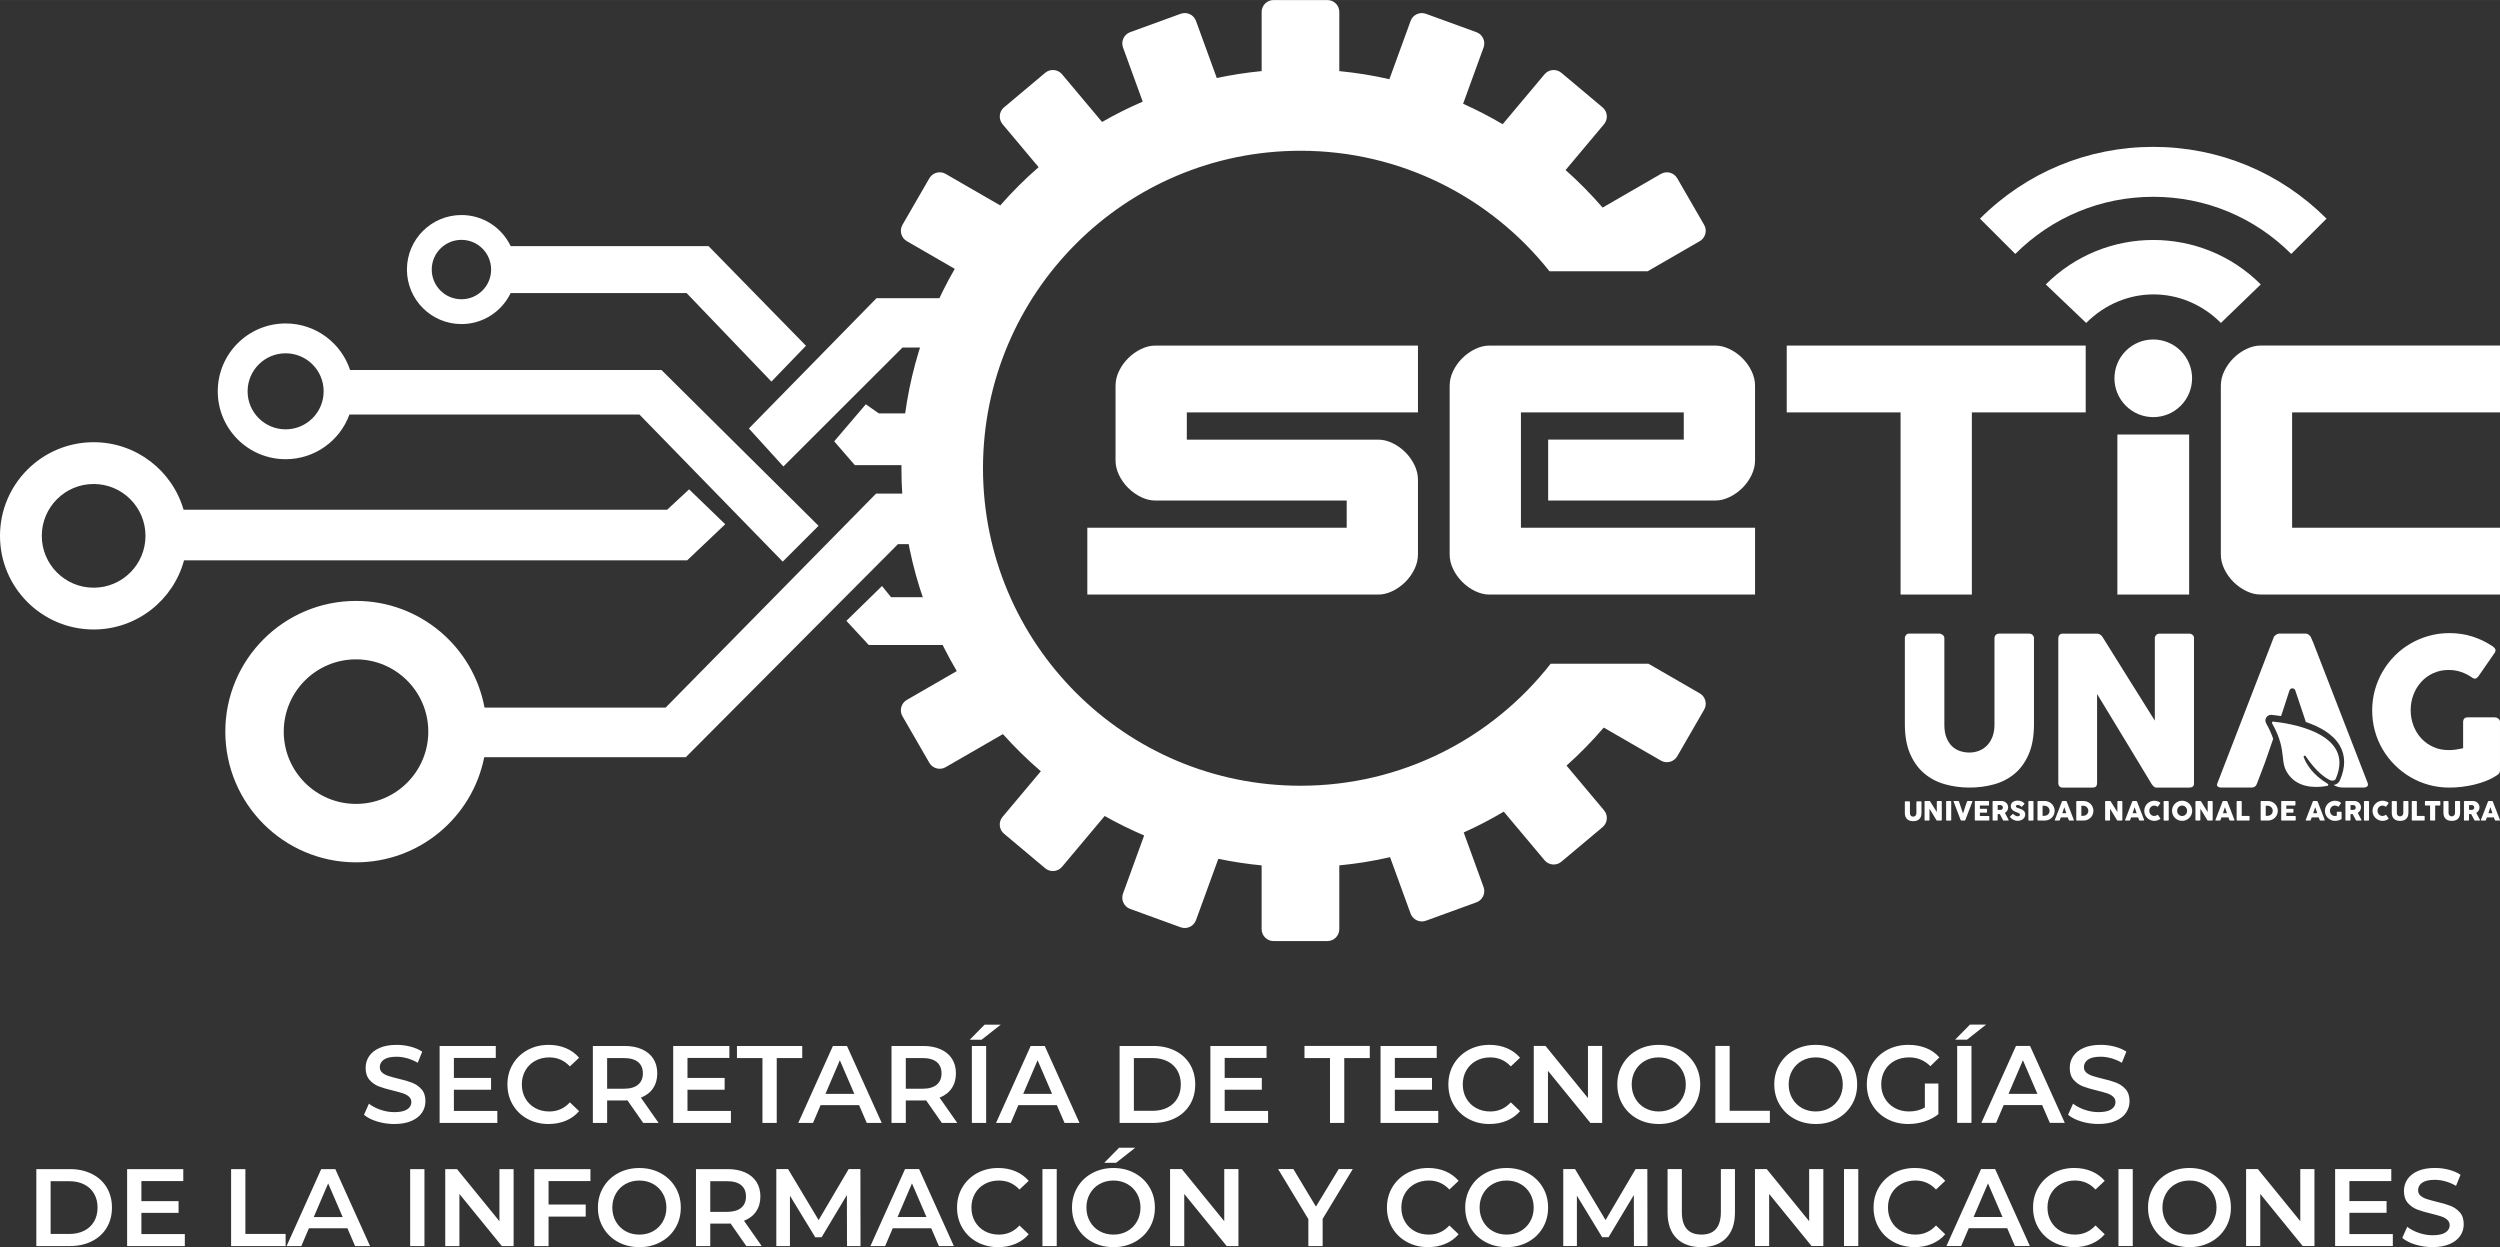
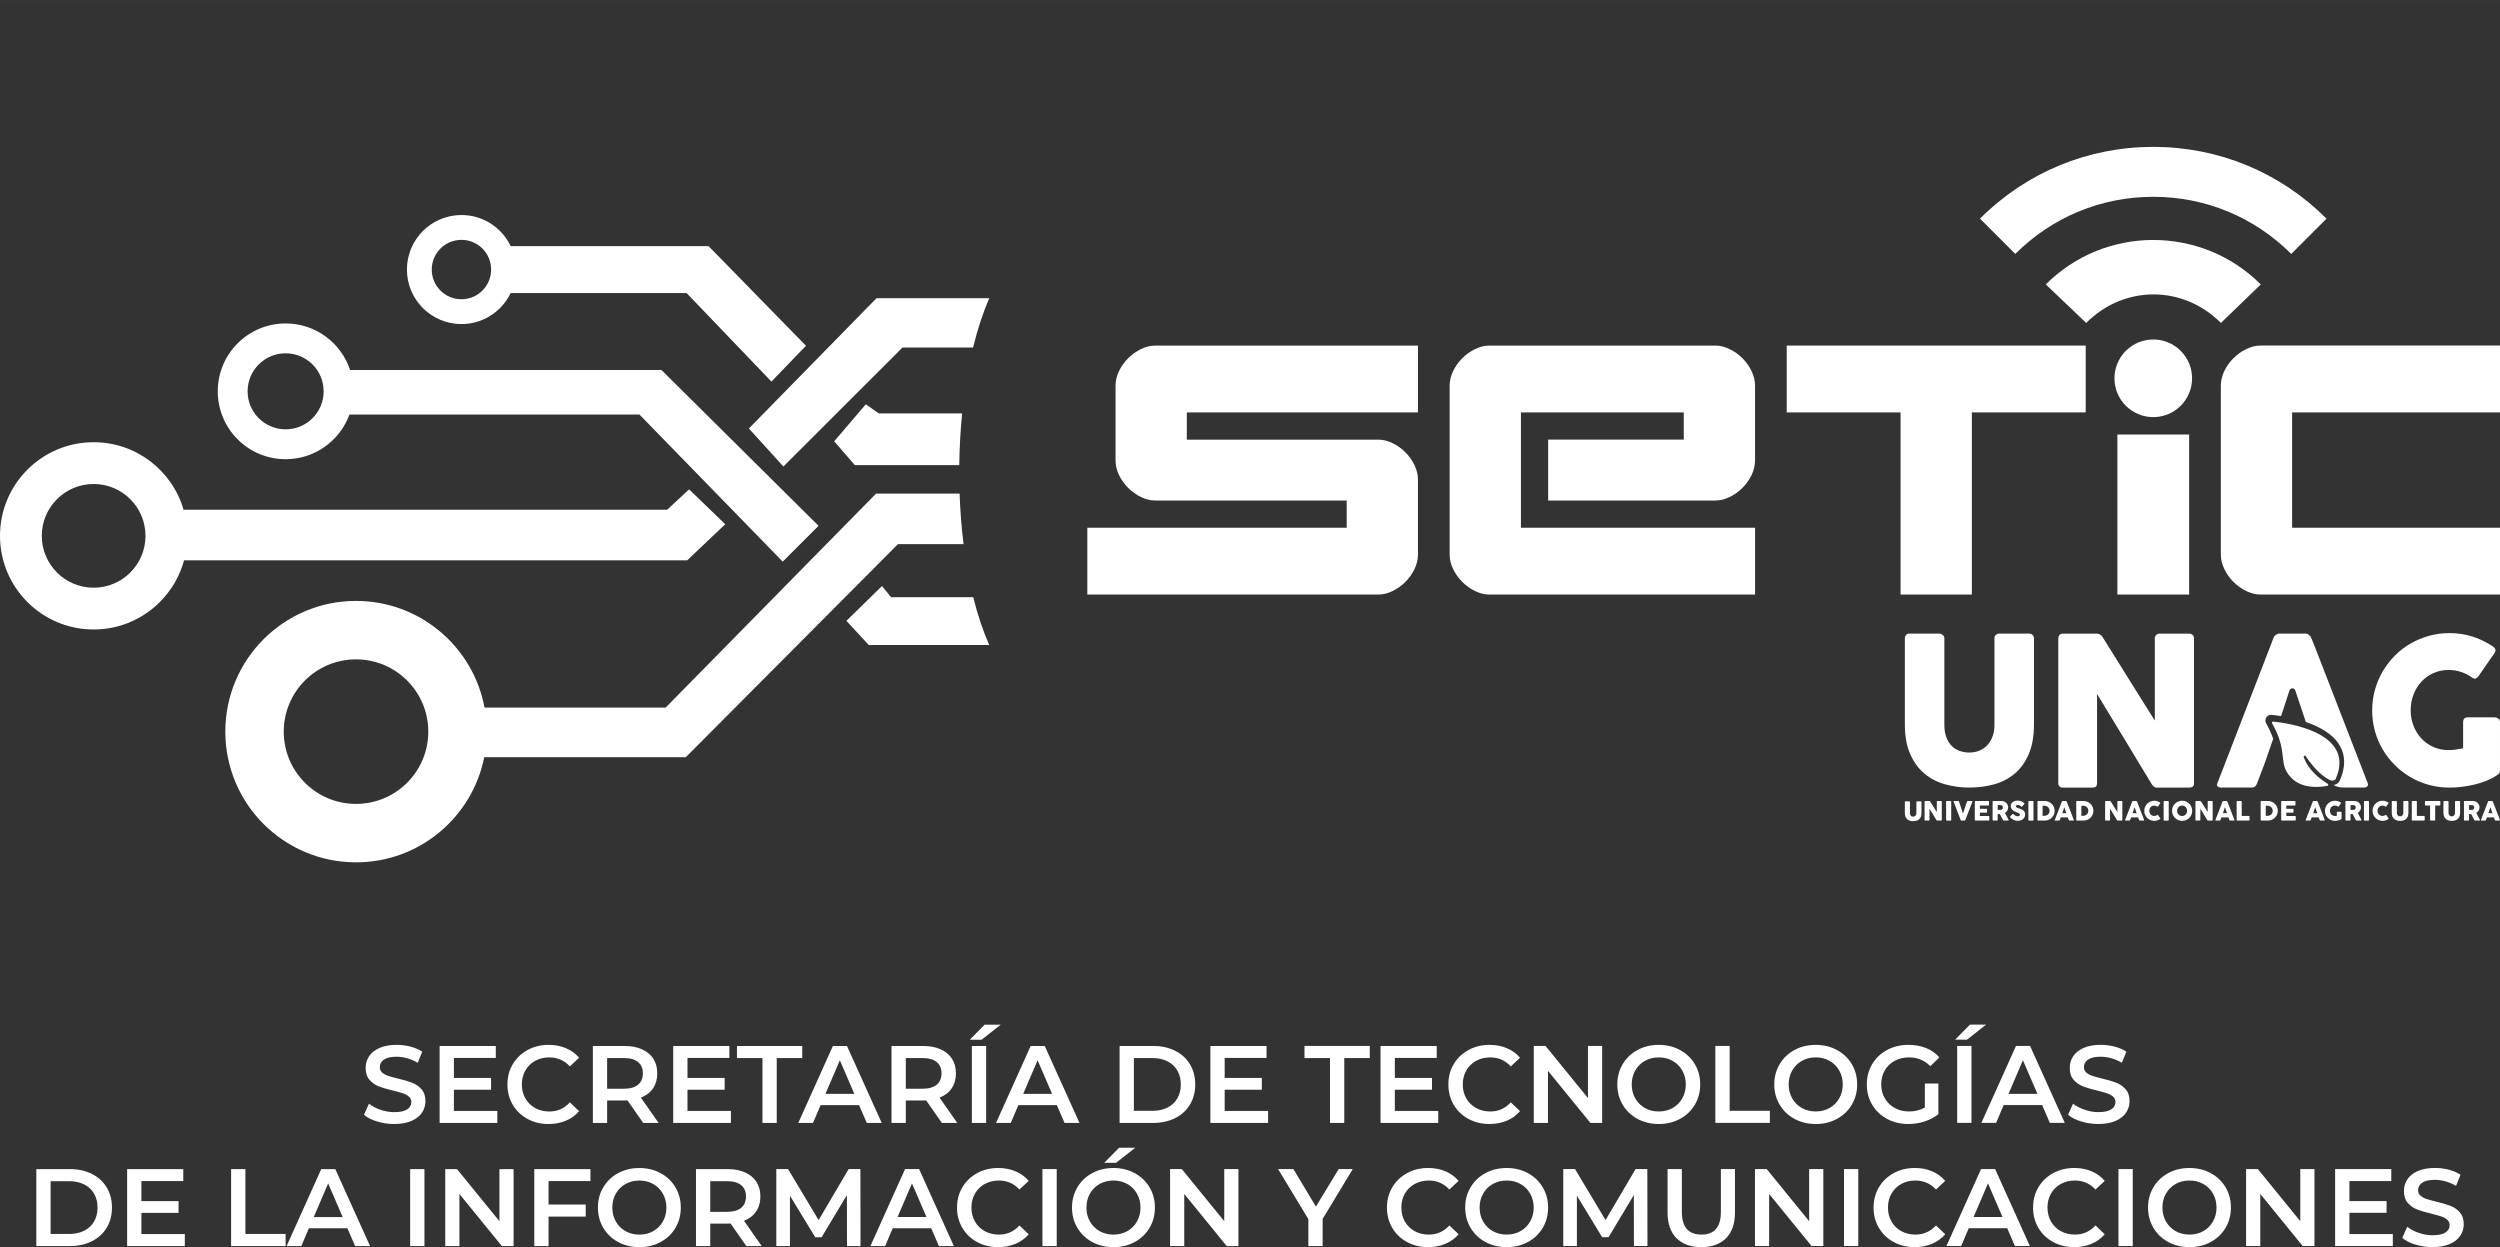
<svg xmlns="http://www.w3.org/2000/svg" xml:space="preserve" width="42.333mm" height="21.119mm" version="1.1" style="shape-rendering:geometricPrecision; text-rendering:geometricPrecision; image-rendering:optimizeQuality; fill-rule:evenodd; clip-rule:evenodd" viewBox="0 0 3260.87 1626.73">
  <rect x="0" y="0" width="3260.87" height="1626.73" fill="#333333" stroke="none" />
  <defs>
    <style type="text/css">
   
    .fil0 {fill:white}
    .fil1 {fill:white;fill-rule:nonzero}
   
  </style>
  </defs>
  <g id="Capa_x0020_1">
    <path class="fil0" d="M122.14 631.28c37.34,0 67.62,30.29 67.62,67.63 0,37.35 -30.28,67.63 -67.62,67.63 -37.35,0 -67.63,-30.28 -67.63,-67.63 0,-37.34 30.28,-67.63 67.63,-67.63zm748 33.62l28.69 -26.64 47.13 45.5 -49.59 47.07 -656.32 0c-14.03,51.97 -61.51,90.22 -117.91,90.22 -67.45,0 -122.14,-54.68 -122.14,-122.14 0,-67.45 54.68,-122.13 122.14,-122.13 55.65,0 102.59,37.22 117.33,88.11l630.67 0zm-497.58 -204.1c27.39,0 49.59,22.2 49.59,49.6 0,27.39 -22.2,49.59 -49.59,49.59 -27.39,0 -49.6,-22.2 -49.6,-49.59 0,-27.4 22.21,-49.6 49.6,-49.6zm490.19 21.75l204.93 203.26 -46.72 46.73 -186.89 -191.85 -378.29 0c-12.37,33.98 -44.95,58.24 -83.21,58.24 -48.91,0 -88.54,-39.63 -88.54,-88.53 0,-48.91 39.63,-88.54 88.54,-88.54 39.17,0 72.39,25.43 84.06,60.69l406.12 0zm-260.88 -169.71c21.39,0 38.73,17.35 38.73,38.73 0,21.39 -17.34,38.74 -38.73,38.74 -21.39,0 -38.74,-17.35 -38.74,-38.74 0,-21.38 17.35,-38.73 38.74,-38.73zm322.36 8.2l127.05 129.92 -45.08 46.72 -110.66 -115.47 -229.48 0c-11.45,23.93 -35.89,40.46 -64.18,40.46 -39.28,0 -71.11,-31.84 -71.11,-71.11 0,-39.27 31.84,-71.11 71.11,-71.11 28.34,0 52.82,16.59 64.23,40.59l258.12 0zm-459.86 538.97c52.06,0 94.27,42.21 94.27,94.27 0,52.06 -42.2,94.27 -94.27,94.27 -52.06,0 -94.27,-42.2 -94.27,-94.27 0,-52.06 42.2,-94.27 94.27,-94.27zm787.27 -216.17l-108.97 0 -274.48 279.1 -236.2 0c-14.71,-79.19 -84.15,-139.16 -167.61,-139.16 -94.17,0 -170.5,76.33 -170.5,170.49 0,94.17 76.34,170.5 170.5,170.5 82.76,0 151.73,-58.97 167.23,-137.16l262.93 0 276.74 -277.92 85.52 0c-2.67,-21.46 -4.38,-43.57 -5.15,-65.86zm17.59 -190.56l-92.06 0 -155.35 155.17 -45.01 -49.57 166.49 -169.96 147.1 0c-8.38,19.1 -15.44,40.84 -21.18,64.36zm-18.01 153.38l-136.24 0 -26.89 -31.04 41.23 -48.31 17.05 11.92 108.58 0c-2.2,22.08 -3.44,44.72 -3.72,67.44zm39.07 234.59l-157.14 0 -29.15 -31.48 46.45 -45.42 11.8 14.62 107.18 0c5.63,22.59 12.57,43.59 20.86,62.29z" />
-     <path class="fil0" d="M1645.63 15.54l0 77.17c-19.85,1.92 -39.38,4.96 -58.52,9.04l-27.12 -74.51c-2.92,-8.04 -11.89,-12.22 -19.93,-9.3l-65.97 24.01c-8.03,2.93 -12.22,11.89 -9.29,19.93l25.71 70.66c-18.23,7.85 -35.94,16.7 -53.03,26.51l-52.21 -62.22c-5.5,-6.56 -15.36,-7.42 -21.91,-1.92l-53.77 45.12c-6.56,5.5 -7.42,15.35 -1.92,21.91l47.05 56.07c-17.79,15.48 -34.5,32.16 -50.05,49.9l-71.22 -41.12c-7.4,-4.28 -16.96,-1.72 -21.24,5.69l-35.1 60.79c-4.28,7.4 -1.71,16.96 5.69,21.24l62.55 36.12c-44.24,76.52 -69.56,165.35 -69.56,260.09 0,96.6 26.35,187.04 72.21,264.56l-65.2 37.64c-7.4,4.28 -9.97,13.83 -5.69,21.24l35.1 60.8c4.28,7.4 13.83,9.97 21.24,5.69l74.73 -43.15c15.4,17.22 31.91,33.41 49.45,48.45l-49.97 59.54c-5.5,6.56 -4.64,16.41 1.92,21.91l53.77 45.12c6.56,5.5 16.41,4.64 21.91,-1.92l55.63 -66.3c16.62,9.38 33.81,17.89 51.49,25.43l-27.59 75.82c-2.93,8.03 1.26,17.01 9.29,19.93l65.97 24.01c8.03,2.93 17.01,-1.26 19.93,-9.29l29.15 -80.06c18.49,3.87 37.34,6.75 56.49,8.6l0 83.16c0,8.55 7,15.55 15.55,15.55l70.2 0c8.56,0 15.55,-7 15.55,-15.55l0 -83.16c22.52,-2.18 44.62,-5.77 66.21,-10.72l26.79 73.61c2.93,8.03 11.89,12.22 19.93,9.29l65.97 -24c8.03,-2.93 12.22,-11.9 9.29,-19.93l-25.91 -71.2c17.99,-8.08 35.42,-17.15 52.25,-27.14l53.2 63.39c5.5,6.56 15.36,7.42 21.91,1.92l53.77 -45.12c6.56,-5.49 7.42,-15.35 1.92,-21.91l-48.94 -58.33c17.25,-15.44 33.47,-32.01 48.53,-49.61l74.63 43.09c7.4,4.28 16.96,1.71 21.24,-5.69l35.1 -60.79c4.28,-7.41 1.72,-16.97 -5.69,-21.24l-67 -38.68 -127.48 0c-75.8,96.89 -193.8,159.17 -326.34,159.17 -228.71,0 -414.12,-185.41 -414.12,-414.12 0,-228.71 185.41,-414.11 414.12,-414.11 131.65,0 248.94,61.45 324.79,157.22l127.94 0 68.09 -39.32c7.41,-4.28 9.97,-13.83 5.69,-21.24l-35.1 -60.79c-4.28,-7.41 -13.83,-9.97 -21.24,-5.69l-76.1 43.94c-15,-17.38 -31.15,-33.72 -48.3,-48.97l50.18 -59.81c5.5,-6.56 4.64,-16.41 -1.92,-21.91l-53.77 -45.12c-6.55,-5.5 -16.41,-4.64 -21.91,1.92l-54.64 65.13c-16.64,-9.8 -33.86,-18.71 -51.61,-26.64l26.72 -73.43c2.93,-8.03 -1.26,-17 -9.29,-19.93l-65.97 -24.01c-8.03,-2.93 -17,1.26 -19.93,9.3l-27.66 76c-21.31,-4.85 -43.12,-8.38 -65.34,-10.53l0 -77.17c0,-8.55 -7,-15.54 -15.55,-15.54l-70.2 0c-8.55,0 -15.55,6.99 -15.55,15.54z" />
    <path class="fil1" d="M2948.39 775.48l312.48 0 0 -87.17 -271.16 0 0 -150.43 271.16 0 0 -87.16 -312.48 0c-6.03,0 -12.16,1.5 -18.4,4.52 -6.25,3.01 -11.84,6.99 -16.79,11.94 -4.95,4.95 -8.93,10.55 -11.94,16.78 -3.01,6.25 -4.52,12.59 -4.52,19.05l0 220.16c0,6.45 1.51,12.8 4.52,19.04 3.01,6.24 6.99,11.84 11.94,16.78 4.95,4.95 10.55,8.94 16.79,11.95 6.24,3.01 12.37,4.52 18.4,4.52z" />
    <polygon class="fil1" points="2761.8,775.48 2855.41,775.48 2855.41,566.74 2761.8,566.74 " />
    <polygon class="fil1" points="2330.52,537.89 2479.01,537.89 2479.01,775.48 2571.99,775.48 2571.99,537.89 2720.48,537.89 2720.48,450.73 2330.52,450.73 " />
    <path class="fil1" d="M2196.23 573.4l0 -35.51 -212.41 0 0 150.43 305.38 0 0 87.17 -346.7 0c-6.03,0 -12.16,-1.51 -18.4,-4.52 -6.24,-3.01 -11.84,-6.99 -16.78,-11.95 -4.95,-4.95 -8.94,-10.55 -11.95,-16.78 -3.01,-6.24 -4.52,-12.59 -4.52,-19.04l0 -220.16c0,-6.45 1.51,-12.8 4.52,-19.05 3.01,-6.24 6.99,-11.83 11.95,-16.78 4.95,-4.95 10.55,-8.93 16.78,-11.94 6.24,-3.02 12.37,-4.52 18.4,-4.52l295.05 0c6.02,0 12.16,1.5 18.39,4.52 6.25,3.01 11.84,6.99 16.79,11.94 4.95,4.95 8.93,10.55 11.94,16.78 3.01,6.25 4.52,12.59 4.52,19.05l0 97.49c0,6.46 -1.51,12.81 -4.52,19.05 -3.01,6.24 -6.99,11.84 -11.94,16.78 -4.95,4.95 -10.55,8.94 -16.79,11.95 -6.24,3.01 -12.37,4.51 -18.39,4.51l-218.22 0 0 -79.41 176.9 0z" />
    <path class="fil1" d="M1756.56 652.81l0 35.51 -338.31 0 0 87.17 379.63 0c6.02,0 12.16,-1.51 18.4,-4.52 6.24,-3.01 11.83,-6.99 16.78,-11.95 4.95,-4.95 8.93,-10.55 11.94,-16.78 3.01,-6.24 4.52,-12.59 4.52,-19.04l0 -97.49c0,-6.45 -1.51,-12.8 -4.52,-19.04 -3.01,-6.25 -6.99,-11.84 -11.94,-16.79 -4.95,-4.95 -10.55,-8.93 -16.78,-11.94 -6.25,-3.01 -12.38,-4.52 -18.4,-4.52l-249.86 0 0 -35.51 301.5 0 0 -87.16 -342.82 0c-6.03,0 -12.16,1.5 -18.4,4.52 -6.24,3.01 -11.84,6.99 -16.78,11.94 -4.95,4.95 -8.94,10.55 -11.95,16.78 -3.01,6.25 -4.52,12.59 -4.52,19.05l0 97.49c0,6.46 1.51,12.81 4.52,19.05 3.01,6.24 6.99,11.84 11.95,16.78 4.95,4.95 10.55,8.94 16.78,11.95 6.24,3.01 12.37,4.51 18.4,4.51l249.86 0z" />
    <g id="_2701608867536">
      <path class="fil1" d="M2844.41 529.22c-19.77,19.77 -51.83,19.77 -71.6,0 -19.77,-19.77 -19.77,-51.83 0,-71.61 19.77,-19.77 51.82,-19.77 71.6,0 19.77,19.77 19.77,51.83 0,71.61z" />
      <path class="fil1" d="M2896.82 421.18c-49.61,-49.59 -126.07,-49.61 -175.69,0 -0.02,0.01 -0.02,0.01 -0.04,0l-52.68 -50.21c77.31,-77.32 203.12,-77.31 280.41,0l-51.96 50.21c-0.01,0.01 -0.03,0.01 -0.04,0z" />
      <path class="fil1" d="M2628.63 331.21l-46.04 -46.04c60.38,-60.37 140.64,-93.62 226.02,-93.62 85.37,0 165.64,33.25 226,93.62l-46.03 46.04c-48.07,-48.07 -111.99,-74.54 -179.97,-74.54 -67.98,0 -131.9,26.47 -179.98,74.54z" />
    </g>
    <g id="_2701608865808">
      <path class="fil1" d="M2510.3 1045.55c0,-0.2 0.06,-0.38 0.18,-0.52 0.12,-0.15 0.32,-0.23 0.57,-0.23l5.61 0c0.16,0 0.32,0.05 0.5,0.12 0.17,0.08 0.32,0.22 0.45,0.42 1.45,2.34 2.9,4.65 4.32,6.92 1.43,2.28 2.88,4.59 4.34,6.94l0 -13.75c0.05,-0.21 0.13,-0.37 0.28,-0.48 0.13,-0.12 0.29,-0.18 0.48,-0.18l4.89 0c0.24,0 0.44,0.07 0.6,0.2 0.15,0.13 0.24,0.32 0.24,0.55l0 24.06c0,0.23 -0.07,0.4 -0.21,0.51 -0.14,0.11 -0.32,0.16 -0.56,0.16l-5.48 0c-0.15,0 -0.28,-0.05 -0.39,-0.15 -0.12,-0.1 -0.24,-0.25 -0.36,-0.42 -1.52,-2.51 -3.03,-5 -4.51,-7.46 -1.49,-2.46 -3,-4.95 -4.53,-7.46l0 14.74c0,0.25 -0.06,0.44 -0.17,0.56 -0.12,0.12 -0.32,0.19 -0.62,0.19l-4.87 0c-0.27,0 -0.45,-0.07 -0.58,-0.22 -0.12,-0.15 -0.18,-0.32 -0.18,-0.52l0 -23.99z" />
      <path class="fil1" d="M2538.43 1045.55c0,-0.2 0.06,-0.38 0.18,-0.52 0.13,-0.15 0.32,-0.23 0.57,-0.23l5.05 0c0.17,0 0.35,0.07 0.55,0.21 0.2,0.14 0.29,0.32 0.29,0.55l0 23.98c0,0.5 -0.28,0.75 -0.84,0.75l-5.05 0c-0.5,0 -0.75,-0.25 -0.75,-0.75l0 -23.98z" />
      <path class="fil1" d="M2557.61 1069.92c-0.12,-0.21 -0.24,-0.42 -0.33,-0.64 -0.1,-0.22 -0.19,-0.44 -0.29,-0.66l-8.8 -23.05c0,-0.06 -0.01,-0.12 -0.02,-0.16 -0.02,-0.05 -0.03,-0.08 -0.03,-0.13 0,-0.32 0.22,-0.49 0.64,-0.49l5.52 0c0.43,0 0.73,0.22 0.89,0.65l5.23 15.62c0.47,-1.31 0.92,-2.61 1.35,-3.91 0.43,-1.29 0.86,-2.6 1.27,-3.91 0.42,-1.3 0.84,-2.6 1.27,-3.9 0.43,-1.3 0.88,-2.6 1.35,-3.91 0.16,-0.43 0.48,-0.65 0.94,-0.65l5.41 0c0.26,0 0.45,0.05 0.56,0.15 0.11,0.1 0.16,0.23 0.16,0.39 0,0.08 -0.01,0.15 -0.02,0.18l0 0.05 -8.86 23.05c-0.05,0.15 -0.12,0.33 -0.21,0.53 -0.08,0.19 -0.17,0.38 -0.27,0.54 -0.11,0.17 -0.22,0.3 -0.36,0.42 -0.14,0.11 -0.29,0.17 -0.46,0.17l-4.24 0c-0.35,0 -0.59,-0.12 -0.7,-0.36z" />
      <path class="fil1" d="M2575.82 1045.58c0,-0.24 0.06,-0.43 0.19,-0.58 0.13,-0.14 0.32,-0.22 0.55,-0.22l17.03 0c0.25,0 0.45,0.08 0.59,0.22 0.13,0.15 0.2,0.35 0.2,0.6l0 4.24c0,0.19 -0.07,0.38 -0.2,0.55 -0.14,0.18 -0.35,0.26 -0.6,0.26l-11.12 0 0 4.26 8.58 0c0.22,0 0.4,0.05 0.54,0.15 0.14,0.1 0.22,0.28 0.22,0.52l0 3.71c0,0.16 -0.07,0.32 -0.19,0.46 -0.12,0.15 -0.31,0.22 -0.55,0.22l-8.6 0 0 4.39 11.53 0c0.52,0 0.77,0.27 0.77,0.79l0 4.31c0,0.12 -0.05,0.22 -0.13,0.31 -0.05,0.32 -0.29,0.48 -0.71,0.48l-17.35 0c-0.22,0 -0.41,-0.06 -0.55,-0.18 -0.14,-0.12 -0.2,-0.31 -0.2,-0.56l0 -23.96z" />
      <path class="fil1" d="M2612.46 1053.2c0,-0.34 -0.06,-0.69 -0.18,-1.03 -0.13,-0.34 -0.31,-0.65 -0.53,-0.95 -0.23,-0.28 -0.51,-0.52 -0.82,-0.72 -0.32,-0.19 -0.68,-0.32 -1.07,-0.38 -0.32,-0.02 -0.62,-0.04 -0.89,-0.06 -0.29,-0.02 -0.59,-0.02 -0.92,-0.02l-2.36 0 0 6.3 3.16 0c0.21,0 0.39,-0.01 0.55,-0.02 0.16,-0.01 0.34,-0.02 0.53,-0.05 0.4,-0.05 0.76,-0.16 1.09,-0.35 0.32,-0.19 0.59,-0.42 0.8,-0.7 0.22,-0.29 0.39,-0.59 0.5,-0.95 0.12,-0.35 0.17,-0.71 0.17,-1.07zm-13.43 -7.62c0,-0.24 0.06,-0.43 0.18,-0.58 0.12,-0.14 0.32,-0.22 0.57,-0.22l11.08 0c1.18,0 2.28,0.22 3.31,0.66 1.03,0.44 1.93,1.04 2.7,1.79 0.76,0.75 1.37,1.64 1.81,2.65 0.44,1.02 0.65,2.1 0.65,3.24 0,0.78 -0.1,1.52 -0.32,2.23 -0.21,0.7 -0.5,1.36 -0.88,1.97 -0.39,0.61 -0.83,1.16 -1.35,1.66 -0.52,0.49 -1.09,0.92 -1.71,1.28l4.41 8.3c0.08,0.16 0.18,0.35 0.31,0.57 0.12,0.22 0.18,0.41 0.18,0.56 0,0.18 -0.06,0.32 -0.18,0.42 -0.12,0.1 -0.29,0.15 -0.49,0.15l-5.88 0c-0.19,0 -0.37,-0.06 -0.52,-0.17 -0.15,-0.12 -0.25,-0.27 -0.3,-0.47l-4.17 -7.84 -2.78 0 0 7.74c0,0.49 -0.26,0.74 -0.79,0.74l-5.09 0c-0.23,0 -0.42,-0.06 -0.55,-0.18 -0.13,-0.12 -0.2,-0.32 -0.2,-0.56l0 -23.96z" />
      <path class="fil1" d="M2626.35 1062.04c0.19,0.16 0.44,0.38 0.75,0.65 0.3,0.27 0.65,0.53 1.03,0.8 0.59,0.39 1.16,0.69 1.73,0.9 0.58,0.22 1.18,0.33 1.8,0.33 0.59,0 1.08,-0.06 1.47,-0.2 0.39,-0.13 0.7,-0.3 0.94,-0.52 0.22,-0.22 0.39,-0.47 0.49,-0.76 0.09,-0.28 0.15,-0.59 0.15,-0.9 0,-0.35 -0.14,-0.68 -0.41,-0.96 -0.27,-0.28 -0.59,-0.53 -0.99,-0.75 -0.39,-0.22 -0.79,-0.4 -1.22,-0.55 -0.42,-0.15 -0.79,-0.29 -1.1,-0.39 -1.37,-0.47 -2.57,-0.99 -3.6,-1.55 -1.02,-0.55 -1.89,-1.17 -2.57,-1.85 -0.69,-0.69 -1.2,-1.43 -1.54,-2.25 -0.35,-0.82 -0.52,-1.73 -0.52,-2.73 0,-1.06 0.22,-2.03 0.65,-2.9 0.42,-0.87 1.03,-1.61 1.83,-2.23 0.79,-0.61 1.76,-1.09 2.87,-1.43 1.12,-0.33 2.37,-0.5 3.76,-0.5 1.04,0 2.04,0.12 3,0.35 0.96,0.23 1.89,0.61 2.82,1.12 0.39,0.23 0.76,0.46 1.11,0.71 0.35,0.25 0.65,0.49 0.92,0.71 0.26,0.23 0.48,0.45 0.62,0.65 0.16,0.21 0.24,0.39 0.24,0.53 0,0.15 -0.04,0.29 -0.12,0.42 -0.08,0.12 -0.18,0.27 -0.33,0.42l-2.63 2.8c-0.18,0.19 -0.39,0.29 -0.58,0.29 -0.16,0 -0.3,-0.05 -0.44,-0.14 -0.13,-0.09 -0.28,-0.2 -0.43,-0.34l-0.16 -0.14c-0.22,-0.19 -0.48,-0.39 -0.76,-0.6 -0.28,-0.2 -0.58,-0.39 -0.9,-0.55 -0.32,-0.17 -0.65,-0.31 -1.01,-0.42 -0.35,-0.11 -0.72,-0.16 -1.08,-0.16 -0.39,0 -0.74,0.03 -1.07,0.09 -0.33,0.07 -0.62,0.16 -0.87,0.3 -0.25,0.14 -0.45,0.32 -0.6,0.55 -0.15,0.22 -0.22,0.49 -0.22,0.81 0,0.32 0.08,0.6 0.24,0.83 0.16,0.24 0.4,0.45 0.72,0.65 0.32,0.2 0.72,0.39 1.19,0.56 0.47,0.18 1.02,0.38 1.65,0.59 1.22,0.39 2.33,0.82 3.36,1.26 1.02,0.44 1.91,0.96 2.65,1.56 0.75,0.6 1.32,1.32 1.74,2.15 0.42,0.84 0.62,1.86 0.62,3.04 0,1.26 -0.25,2.4 -0.77,3.43 -0.51,1.02 -1.22,1.89 -2.12,2.61 -0.89,0.72 -1.96,1.28 -3.17,1.67 -1.21,0.4 -2.52,0.59 -3.91,0.59 -1.31,0 -2.61,-0.23 -3.87,-0.71 -1.27,-0.46 -2.46,-1.09 -3.56,-1.89 -0.45,-0.34 -0.84,-0.66 -1.16,-0.99 -0.32,-0.32 -0.56,-0.58 -0.75,-0.77l-0.05 -0.05c-0.02,-0.02 -0.02,-0.04 -0.04,-0.04 -0.02,-0.01 -0.02,-0.02 -0.03,-0.03 -0.02,-0.02 -0.02,-0.04 -0.04,-0.05 -0.01,-0.01 -0.02,-0.01 -0.03,-0.02 -0.27,-0.29 -0.39,-0.52 -0.39,-0.69 0,-0.19 0.12,-0.42 0.39,-0.65l2.97 -2.83c0.24,-0.17 0.44,-0.25 0.59,-0.25 0.1,0 0.21,0.03 0.32,0.1 0.12,0.07 0.25,0.18 0.42,0.31z" />
      <path class="fil1" d="M2645.72 1045.55c0,-0.2 0.06,-0.38 0.18,-0.52 0.12,-0.15 0.32,-0.23 0.57,-0.23l5.05 0c0.17,0 0.35,0.07 0.55,0.21 0.2,0.14 0.29,0.32 0.29,0.55l0 23.98c0,0.5 -0.28,0.75 -0.84,0.75l-5.05 0c-0.51,0 -0.75,-0.25 -0.75,-0.75l0 -23.98z" />
      <path class="fil1" d="M2664.25 1050.94l0 13.19 1.44 0c0.26,0 0.52,-0.01 0.78,-0.02 0.25,-0.02 0.5,-0.04 0.75,-0.06 0.86,-0.07 1.66,-0.28 2.4,-0.62 0.75,-0.35 1.39,-0.81 1.95,-1.38 0.55,-0.56 0.99,-1.23 1.31,-2 0.31,-0.76 0.47,-1.6 0.47,-2.51 0,-0.96 -0.18,-1.84 -0.54,-2.65 -0.36,-0.81 -0.86,-1.5 -1.47,-2.09 -0.62,-0.59 -1.34,-1.05 -2.17,-1.38 -0.82,-0.32 -1.71,-0.49 -2.65,-0.49l-2.26 0zm15.71 6.62c0,1.22 -0.15,2.36 -0.46,3.46 -0.32,1.09 -0.75,2.11 -1.32,3.05 -0.58,0.95 -1.26,1.8 -2.05,2.57 -0.8,0.77 -1.68,1.43 -2.64,1.96 -0.97,0.54 -2.01,0.95 -3.14,1.24 -1.12,0.29 -2.28,0.44 -3.48,0.44l-8.47 0c-0.21,0 -0.39,-0.05 -0.55,-0.14 -0.16,-0.09 -0.24,-0.29 -0.24,-0.59l0 -23.97c0,-0.24 0.06,-0.44 0.19,-0.59 0.13,-0.15 0.33,-0.22 0.59,-0.22l8.47 0c1.2,0 2.36,0.15 3.47,0.45 1.12,0.3 2.16,0.72 3.12,1.27 0.97,0.55 1.86,1.21 2.66,1.97 0.79,0.76 1.48,1.63 2.05,2.58 0.56,0.94 1.01,1.97 1.32,3.07 0.32,1.1 0.48,2.25 0.48,3.45z" />
      <path class="fil1" d="M2692.58 1052.81c-0.22,0.59 -0.43,1.21 -0.65,1.89 -0.22,0.68 -0.45,1.36 -0.66,2.04 -0.22,0.69 -0.44,1.36 -0.66,2.03 -0.22,0.67 -0.44,1.29 -0.66,1.88l5.27 0 -2.63 -7.84zm-3.12 -7.35c0.01,-0.06 0.05,-0.14 0.11,-0.22 0.06,-0.08 0.15,-0.15 0.23,-0.22 0.09,-0.08 0.19,-0.13 0.29,-0.17 0.11,-0.04 0.2,-0.06 0.29,-0.06l4.4 0c0.19,0 0.35,0.06 0.49,0.18 0.14,0.12 0.24,0.22 0.31,0.32l0.43 0.98 9.01 23.24c0.08,0.22 0.07,0.41 -0.05,0.55 -0.12,0.15 -0.35,0.22 -0.65,0.22l-4.92 0c-0.26,0 -0.47,-0.05 -0.61,-0.15 -0.15,-0.1 -0.25,-0.26 -0.33,-0.49 -0.23,-0.59 -0.45,-1.17 -0.68,-1.75 -0.22,-0.58 -0.43,-1.16 -0.65,-1.74l-9.11 0c-0.22,0.59 -0.44,1.16 -0.66,1.74 -0.22,0.58 -0.45,1.16 -0.66,1.75 -0.15,0.42 -0.44,0.63 -0.87,0.63l-5.06 0c-0.22,0 -0.4,-0.06 -0.55,-0.17 -0.15,-0.12 -0.17,-0.29 -0.08,-0.52l9.32 -24.13z" />
      <path class="fil1" d="M2714.81 1050.94l0 13.19 1.45 0c0.26,0 0.52,-0.01 0.77,-0.02 0.25,-0.02 0.5,-0.04 0.75,-0.06 0.86,-0.07 1.66,-0.28 2.4,-0.62 0.74,-0.35 1.39,-0.81 1.94,-1.38 0.56,-0.56 0.99,-1.23 1.31,-2 0.32,-0.76 0.47,-1.6 0.47,-2.51 0,-0.96 -0.18,-1.84 -0.54,-2.65 -0.36,-0.81 -0.85,-1.5 -1.47,-2.09 -0.62,-0.59 -1.34,-1.05 -2.16,-1.38 -0.83,-0.32 -1.72,-0.49 -2.66,-0.49l-2.26 0zm15.71 6.62c0,1.22 -0.15,2.36 -0.46,3.46 -0.31,1.09 -0.75,2.11 -1.32,3.05 -0.57,0.95 -1.26,1.8 -2.05,2.57 -0.79,0.77 -1.68,1.43 -2.64,1.96 -0.97,0.54 -2.01,0.95 -3.14,1.24 -1.12,0.29 -2.28,0.44 -3.48,0.44l-8.47 0c-0.2,0 -0.39,-0.05 -0.55,-0.14 -0.15,-0.09 -0.24,-0.29 -0.24,-0.59l0 -23.97c0,-0.24 0.07,-0.44 0.2,-0.59 0.13,-0.15 0.33,-0.22 0.59,-0.22l8.47 0c1.2,0 2.36,0.15 3.47,0.45 1.12,0.3 2.16,0.72 3.13,1.27 0.96,0.55 1.85,1.21 2.65,1.97 0.8,0.76 1.48,1.63 2.05,2.58 0.57,0.94 1.01,1.97 1.32,3.07 0.31,1.1 0.47,2.25 0.47,3.45z" />
      <path class="fil1" d="M2745.82 1045.55c0,-0.2 0.06,-0.38 0.19,-0.52 0.12,-0.15 0.31,-0.23 0.56,-0.23l5.62 0c0.16,0 0.32,0.05 0.49,0.12 0.18,0.08 0.32,0.22 0.45,0.42 1.46,2.34 2.9,4.65 4.33,6.92 1.43,2.28 2.87,4.59 4.34,6.94l0 -13.75c0.04,-0.21 0.13,-0.37 0.27,-0.48 0.14,-0.12 0.3,-0.18 0.48,-0.18l4.89 0c0.25,0 0.44,0.07 0.6,0.2 0.16,0.13 0.24,0.32 0.24,0.55l0 24.06c0,0.23 -0.06,0.4 -0.2,0.51 -0.14,0.11 -0.32,0.16 -0.57,0.16l-5.47 0c-0.15,0 -0.29,-0.05 -0.4,-0.15 -0.11,-0.1 -0.23,-0.25 -0.35,-0.42 -1.53,-2.51 -3.03,-5 -4.51,-7.46 -1.49,-2.46 -3,-4.95 -4.53,-7.46l0 14.74c0,0.25 -0.06,0.44 -0.18,0.56 -0.12,0.12 -0.32,0.19 -0.62,0.19l-4.88 0c-0.26,0 -0.45,-0.07 -0.57,-0.22 -0.12,-0.15 -0.18,-0.32 -0.18,-0.52l0 -23.99z" />
      <path class="fil1" d="M2784.29 1052.81c-0.22,0.59 -0.43,1.21 -0.66,1.89 -0.22,0.68 -0.44,1.36 -0.65,2.04 -0.22,0.69 -0.44,1.36 -0.66,2.03 -0.22,0.67 -0.45,1.29 -0.66,1.88l5.27 0 -2.63 -7.84zm-3.12 -7.35c0.01,-0.06 0.05,-0.14 0.11,-0.22 0.06,-0.08 0.14,-0.15 0.23,-0.22 0.09,-0.08 0.19,-0.13 0.29,-0.17 0.11,-0.04 0.2,-0.06 0.29,-0.06l4.4 0c0.19,0 0.35,0.06 0.49,0.18 0.14,0.12 0.24,0.22 0.31,0.32l0.43 0.98 9.01 23.24c0.08,0.22 0.07,0.41 -0.05,0.55 -0.12,0.15 -0.35,0.22 -0.65,0.22l-4.92 0c-0.26,0 -0.47,-0.05 -0.61,-0.15 -0.15,-0.1 -0.25,-0.26 -0.34,-0.49 -0.22,-0.59 -0.45,-1.17 -0.67,-1.75 -0.22,-0.58 -0.43,-1.16 -0.65,-1.74l-9.11 0c-0.22,0.59 -0.44,1.16 -0.66,1.74 -0.22,0.58 -0.45,1.16 -0.66,1.75 -0.15,0.42 -0.44,0.63 -0.88,0.63l-5.06 0c-0.22,0 -0.4,-0.06 -0.54,-0.17 -0.15,-0.12 -0.17,-0.29 -0.08,-0.52l9.32 -24.13z" />
      <path class="fil1" d="M2817.33 1046.65c0.19,0.12 0.34,0.26 0.43,0.45 0.08,0.18 0.07,0.4 -0.05,0.65l-2.9 4.12c-0.13,0.2 -0.26,0.31 -0.41,0.34 -0.14,0.02 -0.32,-0.02 -0.52,-0.15 -0.56,-0.42 -1.18,-0.75 -1.85,-0.98 -0.68,-0.23 -1.39,-0.35 -2.15,-0.35 -0.94,0 -1.8,0.18 -2.59,0.53 -0.79,0.35 -1.47,0.84 -2.05,1.46 -0.57,0.62 -1.02,1.35 -1.33,2.16 -0.32,0.82 -0.48,1.71 -0.48,2.64 0,0.94 0.15,1.83 0.48,2.63 0.32,0.82 0.76,1.53 1.33,2.15 0.58,0.61 1.26,1.09 2.05,1.45 0.79,0.35 1.65,0.53 2.59,0.53 0.75,0 1.47,-0.12 2.16,-0.35 0.69,-0.24 1.31,-0.57 1.87,-0.99 0.2,-0.13 0.37,-0.18 0.52,-0.16 0.13,0.02 0.27,0.13 0.41,0.32l2.93 4.22c0.12,0.25 0.14,0.46 0.05,0.63 -0.08,0.17 -0.23,0.32 -0.42,0.43 -1.08,0.72 -2.23,1.28 -3.47,1.67 -1.25,0.39 -2.55,0.59 -3.92,0.59 -1.22,0 -2.38,-0.15 -3.5,-0.46 -1.11,-0.32 -2.16,-0.75 -3.13,-1.32 -0.97,-0.57 -1.86,-1.26 -2.66,-2.05 -0.79,-0.8 -1.48,-1.68 -2.05,-2.64 -0.57,-0.96 -1.01,-2.01 -1.32,-3.13 -0.31,-1.12 -0.47,-2.28 -0.47,-3.49 0,-1.22 0.16,-2.38 0.47,-3.49 0.31,-1.12 0.75,-2.16 1.32,-3.14 0.57,-0.98 1.26,-1.87 2.05,-2.67 0.8,-0.8 1.69,-1.48 2.66,-2.05 0.97,-0.57 2.02,-1.01 3.13,-1.32 1.12,-0.32 2.28,-0.47 3.5,-0.47 1.37,0 2.67,0.19 3.88,0.58 1.22,0.38 2.36,0.93 3.44,1.66z" />
      <path class="fil1" d="M2822.14 1045.55c0,-0.2 0.06,-0.38 0.18,-0.52 0.13,-0.15 0.32,-0.23 0.57,-0.23l5.05 0c0.17,0 0.35,0.07 0.55,0.21 0.19,0.14 0.29,0.32 0.29,0.55l0 23.98c0,0.5 -0.28,0.75 -0.84,0.75l-5.05 0c-0.5,0 -0.75,-0.25 -0.75,-0.75l0 -23.98z" />
      <path class="fil1" d="M2839.76 1057.54c0,0.96 0.15,1.84 0.48,2.67 0.32,0.82 0.77,1.54 1.35,2.16 0.58,0.61 1.26,1.09 2.05,1.44 0.79,0.35 1.66,0.52 2.6,0.52 0.95,0 1.82,-0.18 2.61,-0.52 0.79,-0.35 1.48,-0.83 2.06,-1.44 0.58,-0.62 1.02,-1.33 1.35,-2.16 0.32,-0.82 0.48,-1.71 0.48,-2.67 0,-0.93 -0.16,-1.82 -0.48,-2.65 -0.32,-0.82 -0.77,-1.55 -1.35,-2.17 -0.58,-0.62 -1.26,-1.1 -2.06,-1.46 -0.79,-0.35 -1.66,-0.53 -2.61,-0.53 -0.95,0 -1.82,0.18 -2.6,0.53 -0.79,0.35 -1.47,0.84 -2.05,1.46 -0.58,0.62 -1.02,1.35 -1.35,2.17 -0.32,0.83 -0.48,1.72 -0.48,2.65zm-6.65 0.02c0,-1.22 0.16,-2.38 0.47,-3.49 0.31,-1.12 0.75,-2.16 1.32,-3.14 0.58,-0.98 1.26,-1.87 2.06,-2.67 0.79,-0.8 1.68,-1.48 2.66,-2.05 0.97,-0.57 2.01,-1.01 3.13,-1.32 1.12,-0.32 2.28,-0.47 3.5,-0.47 1.2,0 2.36,0.15 3.48,0.47 1.12,0.32 2.17,0.75 3.14,1.32 0.98,0.57 1.86,1.25 2.67,2.05 0.8,0.8 1.49,1.69 2.05,2.67 0.57,0.98 1.01,2.02 1.32,3.14 0.32,1.11 0.47,2.27 0.47,3.49 0,1.21 -0.15,2.38 -0.47,3.49 -0.32,1.12 -0.75,2.16 -1.32,3.13 -0.56,0.96 -1.25,1.85 -2.05,2.64 -0.8,0.79 -1.69,1.48 -2.67,2.05 -0.97,0.58 -2.02,1.01 -3.14,1.32 -1.12,0.31 -2.28,0.46 -3.48,0.46 -1.22,0 -2.38,-0.15 -3.5,-0.46 -1.12,-0.32 -2.16,-0.75 -3.13,-1.32 -0.98,-0.57 -1.86,-1.26 -2.66,-2.05 -0.79,-0.79 -1.48,-1.68 -2.06,-2.64 -0.57,-0.97 -1.01,-2.01 -1.32,-3.13 -0.31,-1.11 -0.47,-2.28 -0.47,-3.49z" />
      <path class="fil1" d="M2863.63 1045.55c0,-0.2 0.06,-0.38 0.18,-0.52 0.13,-0.15 0.32,-0.23 0.57,-0.23l5.61 0c0.16,0 0.33,0.05 0.5,0.12 0.17,0.08 0.32,0.22 0.45,0.42 1.46,2.34 2.9,4.65 4.32,6.92 1.43,2.28 2.88,4.59 4.34,6.94l0 -13.75c0.05,-0.21 0.14,-0.37 0.28,-0.48 0.13,-0.12 0.29,-0.18 0.48,-0.18l4.89 0c0.24,0 0.44,0.07 0.6,0.2 0.16,0.13 0.24,0.32 0.24,0.55l0 24.06c0,0.23 -0.07,0.4 -0.2,0.51 -0.14,0.11 -0.33,0.16 -0.57,0.16l-5.48 0c-0.15,0 -0.28,-0.05 -0.39,-0.15 -0.12,-0.1 -0.24,-0.25 -0.36,-0.42 -1.52,-2.51 -3.02,-5 -4.51,-7.46 -1.49,-2.46 -3,-4.95 -4.53,-7.46l0 14.74c0,0.25 -0.05,0.44 -0.17,0.56 -0.12,0.12 -0.32,0.19 -0.62,0.19l-4.87 0c-0.27,0 -0.45,-0.07 -0.58,-0.22 -0.12,-0.15 -0.18,-0.32 -0.18,-0.52l0 -23.99z" />
      <path class="fil1" d="M2902.11 1052.81c-0.22,0.59 -0.44,1.21 -0.66,1.89 -0.22,0.68 -0.45,1.36 -0.66,2.04 -0.22,0.69 -0.43,1.36 -0.66,2.03 -0.22,0.67 -0.44,1.29 -0.65,1.88l5.26 0 -2.62 -7.84zm-3.13 -7.35c0.02,-0.06 0.05,-0.14 0.12,-0.22 0.06,-0.08 0.14,-0.15 0.23,-0.22 0.09,-0.08 0.18,-0.13 0.29,-0.17 0.1,-0.04 0.2,-0.06 0.29,-0.06l4.39 0c0.19,0 0.36,0.06 0.5,0.18 0.13,0.12 0.24,0.22 0.31,0.32l0.42 0.98 9.01 23.24c0.09,0.22 0.08,0.41 -0.05,0.55 -0.12,0.15 -0.34,0.22 -0.65,0.22l-4.92 0c-0.26,0 -0.47,-0.05 -0.61,-0.15 -0.14,-0.1 -0.25,-0.26 -0.33,-0.49 -0.23,-0.59 -0.45,-1.17 -0.67,-1.75 -0.22,-0.58 -0.44,-1.16 -0.65,-1.74l-9.11 0c-0.22,0.59 -0.44,1.16 -0.66,1.74 -0.22,0.58 -0.44,1.16 -0.66,1.75 -0.15,0.42 -0.44,0.63 -0.87,0.63l-5.06 0c-0.22,0 -0.4,-0.06 -0.55,-0.17 -0.14,-0.12 -0.16,-0.29 -0.08,-0.52l9.32 -24.13z" />
      <path class="fil1" d="M2917.36 1045.53c0,-0.21 0.07,-0.39 0.21,-0.53 0.14,-0.15 0.32,-0.22 0.56,-0.22l5.08 0c0.19,0 0.37,0.07 0.53,0.21 0.16,0.14 0.25,0.32 0.25,0.55l0 18.67 9.44 0c0.2,0 0.38,0.07 0.53,0.21 0.15,0.14 0.22,0.32 0.22,0.56l0 4.51c0,0.2 -0.07,0.37 -0.2,0.53 -0.13,0.16 -0.32,0.25 -0.55,0.26l-15.33 0c-0.5,0 -0.75,-0.25 -0.75,-0.75l0 -23.99z" />
      <path class="fil1" d="M2955.32 1050.94l0 13.19 1.44 0c0.27,0 0.52,-0.01 0.78,-0.02 0.25,-0.02 0.5,-0.04 0.75,-0.06 0.86,-0.07 1.66,-0.28 2.4,-0.62 0.75,-0.35 1.4,-0.81 1.95,-1.38 0.56,-0.56 0.99,-1.23 1.31,-2 0.32,-0.76 0.47,-1.6 0.47,-2.51 0,-0.96 -0.18,-1.84 -0.54,-2.65 -0.36,-0.81 -0.85,-1.5 -1.47,-2.09 -0.62,-0.59 -1.34,-1.05 -2.16,-1.38 -0.83,-0.32 -1.72,-0.49 -2.66,-0.49l-2.26 0zm15.71 6.62c0,1.22 -0.15,2.36 -0.46,3.46 -0.31,1.09 -0.75,2.11 -1.32,3.05 -0.57,0.95 -1.26,1.8 -2.05,2.57 -0.8,0.77 -1.68,1.43 -2.64,1.96 -0.97,0.54 -2.01,0.95 -3.14,1.24 -1.12,0.29 -2.28,0.44 -3.48,0.44l-8.46 0c-0.21,0 -0.39,-0.05 -0.55,-0.14 -0.15,-0.09 -0.24,-0.29 -0.24,-0.59l0 -23.97c0,-0.24 0.06,-0.44 0.2,-0.59 0.13,-0.15 0.33,-0.22 0.59,-0.22l8.46 0c1.2,0 2.36,0.15 3.47,0.45 1.12,0.3 2.16,0.72 3.13,1.27 0.96,0.55 1.85,1.21 2.65,1.97 0.8,0.76 1.48,1.63 2.05,2.58 0.57,0.94 1.01,1.97 1.32,3.07 0.32,1.1 0.48,2.25 0.48,3.45z" />
      <path class="fil1" d="M2975.5 1045.58c0,-0.24 0.07,-0.43 0.2,-0.58 0.13,-0.14 0.32,-0.22 0.55,-0.22l17.02 0c0.25,0 0.45,0.08 0.59,0.22 0.14,0.15 0.21,0.35 0.21,0.6l0 4.24c0,0.19 -0.07,0.38 -0.21,0.55 -0.14,0.18 -0.34,0.26 -0.6,0.26l-11.12 0 0 4.26 8.58 0c0.22,0 0.39,0.05 0.54,0.15 0.14,0.1 0.22,0.28 0.22,0.52l0 3.71c0,0.16 -0.07,0.32 -0.19,0.46 -0.12,0.15 -0.31,0.22 -0.55,0.22l-8.6 0 0 4.39 11.53 0c0.52,0 0.77,0.27 0.77,0.79l0 4.31c0,0.12 -0.05,0.22 -0.14,0.31 -0.05,0.32 -0.28,0.48 -0.7,0.48l-17.35 0c-0.22,0 -0.41,-0.06 -0.55,-0.18 -0.14,-0.12 -0.21,-0.31 -0.21,-0.56l0 -23.96z" />
      <path class="fil1" d="M3019.85 1052.81c-0.22,0.59 -0.43,1.21 -0.66,1.89 -0.22,0.68 -0.44,1.36 -0.65,2.04 -0.22,0.69 -0.44,1.36 -0.66,2.03 -0.22,0.67 -0.45,1.29 -0.66,1.88l5.27 0 -2.63 -7.84zm-3.12 -7.35c0.01,-0.06 0.05,-0.14 0.11,-0.22 0.06,-0.08 0.14,-0.15 0.23,-0.22 0.09,-0.08 0.19,-0.13 0.29,-0.17 0.11,-0.04 0.2,-0.06 0.29,-0.06l4.4 0c0.19,0 0.35,0.06 0.49,0.18 0.14,0.12 0.24,0.22 0.31,0.32l0.43 0.98 9.01 23.24c0.08,0.22 0.07,0.41 -0.05,0.55 -0.12,0.15 -0.35,0.22 -0.65,0.22l-4.92 0c-0.26,0 -0.47,-0.05 -0.61,-0.15 -0.15,-0.1 -0.25,-0.26 -0.34,-0.49 -0.22,-0.59 -0.45,-1.17 -0.67,-1.75 -0.22,-0.58 -0.43,-1.16 -0.65,-1.74l-9.11 0c-0.22,0.59 -0.44,1.16 -0.66,1.74 -0.22,0.58 -0.45,1.16 -0.66,1.75 -0.15,0.42 -0.44,0.63 -0.88,0.63l-5.06 0c-0.22,0 -0.39,-0.06 -0.54,-0.17 -0.15,-0.12 -0.17,-0.29 -0.08,-0.52l9.32 -24.13z" />
      <path class="fil1" d="M3049.53 1051.99c-0.59,-0.42 -1.21,-0.73 -1.87,-0.96 -0.67,-0.23 -1.38,-0.35 -2.13,-0.35 -0.95,0 -1.82,0.18 -2.6,0.55 -0.79,0.36 -1.47,0.85 -2.03,1.46 -0.57,0.62 -1.02,1.34 -1.33,2.17 -0.32,0.82 -0.48,1.71 -0.48,2.65 0,0.94 0.15,1.83 0.48,2.64 0.32,0.82 0.76,1.54 1.33,2.16 0.56,0.62 1.24,1.09 2.03,1.45 0.79,0.35 1.66,0.53 2.6,0.53 0.4,0 0.8,-0.03 1.19,-0.08 0.39,-0.05 0.82,-0.13 1.26,-0.22l0 -4.5c0,-0.22 0.06,-0.39 0.18,-0.54 0.13,-0.14 0.32,-0.22 0.57,-0.22l4.67 0c0.17,0 0.35,0.07 0.55,0.21 0.2,0.14 0.29,0.32 0.29,0.55l0 8.31c0,0.31 -0.16,0.55 -0.5,0.75 -0.53,0.36 -1.13,0.68 -1.78,0.94 -0.65,0.26 -1.33,0.49 -2.04,0.65 -0.71,0.17 -1.43,0.3 -2.16,0.39 -0.72,0.08 -1.43,0.13 -2.12,0.13 -1.22,0 -2.38,-0.15 -3.49,-0.46 -1.12,-0.32 -2.16,-0.75 -3.14,-1.32 -0.97,-0.57 -1.86,-1.26 -2.65,-2.05 -0.79,-0.8 -1.48,-1.68 -2.06,-2.64 -0.57,-0.97 -1.01,-2.01 -1.32,-3.12 -0.31,-1.12 -0.46,-2.29 -0.46,-3.5 0,-1.21 0.15,-2.38 0.46,-3.49 0.31,-1.12 0.75,-2.16 1.32,-3.14 0.58,-0.98 1.26,-1.87 2.06,-2.67 0.79,-0.8 1.68,-1.48 2.65,-2.05 0.97,-0.57 2.02,-1 3.14,-1.32 1.11,-0.31 2.27,-0.47 3.49,-0.47 1.37,0 2.67,0.19 3.89,0.58 1.22,0.39 2.36,0.93 3.44,1.66 0.2,0.12 0.35,0.26 0.45,0.45 0.11,0.19 0.08,0.4 -0.07,0.64l-2.78 4.02c-0.15,0.18 -0.29,0.31 -0.45,0.37 -0.15,0.06 -0.35,0.02 -0.59,-0.15z" />
      <path class="fil1" d="M3072.69 1053.2c0,-0.34 -0.06,-0.69 -0.18,-1.03 -0.13,-0.34 -0.31,-0.65 -0.53,-0.95 -0.23,-0.28 -0.51,-0.52 -0.83,-0.72 -0.32,-0.19 -0.67,-0.32 -1.06,-0.38 -0.32,-0.02 -0.62,-0.04 -0.89,-0.06 -0.29,-0.02 -0.59,-0.02 -0.92,-0.02l-2.36 0 0 6.3 3.16 0c0.21,0 0.39,-0.01 0.55,-0.02 0.16,-0.01 0.34,-0.02 0.53,-0.05 0.4,-0.05 0.76,-0.16 1.08,-0.35 0.32,-0.19 0.59,-0.42 0.81,-0.7 0.22,-0.29 0.39,-0.59 0.5,-0.95 0.12,-0.35 0.17,-0.71 0.17,-1.07zm-13.43 -7.62c0,-0.24 0.06,-0.43 0.18,-0.58 0.12,-0.14 0.32,-0.22 0.57,-0.22l11.08 0c1.18,0 2.28,0.22 3.31,0.66 1.02,0.44 1.93,1.04 2.7,1.79 0.76,0.75 1.37,1.64 1.81,2.65 0.44,1.02 0.65,2.1 0.65,3.24 0,0.78 -0.1,1.52 -0.32,2.23 -0.21,0.7 -0.5,1.36 -0.89,1.97 -0.38,0.61 -0.82,1.16 -1.35,1.66 -0.52,0.49 -1.09,0.92 -1.7,1.28l4.41 8.3c0.08,0.16 0.18,0.35 0.31,0.57 0.12,0.22 0.18,0.41 0.18,0.56 0,0.18 -0.06,0.32 -0.18,0.42 -0.12,0.1 -0.29,0.15 -0.49,0.15l-5.88 0c-0.19,0 -0.37,-0.06 -0.52,-0.17 -0.15,-0.12 -0.25,-0.27 -0.3,-0.47l-4.17 -7.84 -2.78 0 0 7.74c0,0.49 -0.26,0.74 -0.79,0.74l-5.09 0c-0.23,0 -0.42,-0.06 -0.55,-0.18 -0.13,-0.12 -0.2,-0.32 -0.2,-0.56l0 -23.96z" />
      <path class="fil1" d="M3083.43 1045.55c0,-0.2 0.06,-0.38 0.18,-0.52 0.12,-0.15 0.32,-0.23 0.56,-0.23l5.05 0c0.17,0 0.35,0.07 0.55,0.21 0.19,0.14 0.29,0.32 0.29,0.55l0 23.98c0,0.5 -0.28,0.75 -0.84,0.75l-5.05 0c-0.5,0 -0.75,-0.25 -0.75,-0.75l0 -23.98z" />
      <path class="fil1" d="M3115.05 1046.65c0.19,0.12 0.33,0.26 0.42,0.45 0.09,0.18 0.08,0.4 -0.05,0.65l-2.9 4.12c-0.12,0.2 -0.26,0.31 -0.41,0.34 -0.14,0.02 -0.32,-0.02 -0.52,-0.15 -0.56,-0.42 -1.19,-0.75 -1.86,-0.98 -0.68,-0.23 -1.39,-0.35 -2.14,-0.35 -0.94,0 -1.81,0.18 -2.6,0.53 -0.79,0.35 -1.47,0.84 -2.04,1.46 -0.57,0.62 -1.02,1.35 -1.34,2.16 -0.32,0.82 -0.48,1.71 -0.48,2.64 0,0.94 0.16,1.83 0.48,2.63 0.32,0.82 0.77,1.53 1.34,2.15 0.57,0.61 1.25,1.09 2.04,1.45 0.79,0.35 1.66,0.53 2.6,0.53 0.75,0 1.47,-0.12 2.16,-0.35 0.69,-0.24 1.31,-0.57 1.87,-0.99 0.21,-0.13 0.38,-0.18 0.52,-0.16 0.14,0.02 0.28,0.13 0.41,0.32l2.93 4.22c0.13,0.25 0.15,0.46 0.05,0.63 -0.09,0.17 -0.24,0.32 -0.43,0.43 -1.07,0.72 -2.23,1.28 -3.47,1.67 -1.24,0.39 -2.55,0.59 -3.92,0.59 -1.21,0 -2.37,-0.15 -3.49,-0.46 -1.12,-0.32 -2.16,-0.75 -3.14,-1.32 -0.97,-0.57 -1.86,-1.26 -2.65,-2.05 -0.79,-0.8 -1.48,-1.68 -2.05,-2.64 -0.58,-0.96 -1.02,-2.01 -1.32,-3.13 -0.31,-1.12 -0.46,-2.28 -0.46,-3.49 0,-1.22 0.15,-2.38 0.46,-3.49 0.31,-1.12 0.75,-2.16 1.32,-3.14 0.57,-0.98 1.26,-1.87 2.05,-2.67 0.79,-0.8 1.68,-1.48 2.65,-2.05 0.97,-0.57 2.02,-1.01 3.14,-1.32 1.12,-0.32 2.28,-0.47 3.49,-0.47 1.37,0 2.67,0.19 3.89,0.58 1.22,0.38 2.36,0.93 3.44,1.66z" />
      <path class="fil1" d="M3126.33 1060.11c0,0.85 0.12,1.56 0.35,2.16 0.24,0.59 0.55,1.07 0.93,1.44 0.38,0.38 0.83,0.65 1.34,0.82 0.51,0.18 1.04,0.26 1.59,0.26 0.58,0 1.12,-0.1 1.63,-0.3 0.51,-0.2 0.96,-0.5 1.35,-0.89 0.38,-0.4 0.69,-0.89 0.91,-1.47 0.22,-0.59 0.33,-1.26 0.33,-2.01l0 -14.57c0,-0.2 0.08,-0.38 0.22,-0.53 0.15,-0.15 0.34,-0.22 0.58,-0.22l5.01 0c0.27,0 0.47,0.08 0.62,0.23 0.15,0.15 0.22,0.33 0.22,0.52l0 14.47c0,2 -0.3,3.69 -0.89,5.05 -0.59,1.36 -1.39,2.46 -2.38,3.29 -0.99,0.83 -2.15,1.43 -3.46,1.79 -1.31,0.36 -2.68,0.54 -4.13,0.54 -1.44,0 -2.82,-0.18 -4.13,-0.56 -1.32,-0.37 -2.47,-0.98 -3.47,-1.81 -0.99,-0.84 -1.79,-1.94 -2.37,-3.3 -0.59,-1.36 -0.89,-3.02 -0.89,-4.99l0 -14.47c0,-0.19 0.07,-0.37 0.2,-0.52 0.13,-0.15 0.29,-0.23 0.49,-0.23l5.14 0c0.17,0 0.35,0.07 0.54,0.22 0.18,0.15 0.28,0.32 0.28,0.54l0 14.57z" />
      <path class="fil1" d="M3145.78 1045.53c0,-0.21 0.06,-0.39 0.2,-0.53 0.14,-0.15 0.33,-0.22 0.57,-0.22l5.08 0c0.2,0 0.38,0.07 0.53,0.21 0.16,0.14 0.25,0.32 0.26,0.55l0 18.67 9.44 0c0.21,0 0.39,0.07 0.53,0.21 0.15,0.14 0.22,0.32 0.22,0.56l0 4.51c0,0.2 -0.06,0.37 -0.19,0.53 -0.13,0.16 -0.32,0.25 -0.56,0.26l-15.32 0c-0.51,0 -0.75,-0.25 -0.75,-0.75l0 -23.99z" />
      <path class="fil1" d="M3162.96 1045.55c0,-0.22 0.08,-0.41 0.23,-0.55 0.15,-0.14 0.35,-0.21 0.58,-0.21l18.46 0c0.2,0 0.39,0.06 0.55,0.18 0.15,0.13 0.25,0.32 0.27,0.57l0 4.26c0,0.21 -0.07,0.4 -0.21,0.59 -0.15,0.18 -0.35,0.28 -0.61,0.28l-5.92 0 0 18.79c0,0.21 -0.07,0.39 -0.22,0.56 -0.15,0.16 -0.34,0.25 -0.58,0.25l-5.04 0c-0.19,0 -0.38,-0.08 -0.55,-0.23 -0.17,-0.15 -0.25,-0.35 -0.25,-0.58l0 -18.79 -5.9 0c-0.23,0 -0.42,-0.07 -0.58,-0.22 -0.15,-0.15 -0.23,-0.37 -0.23,-0.65l0 -4.26z" />
      <path class="fil1" d="M3193.76 1060.11c0,0.85 0.12,1.56 0.35,2.16 0.23,0.59 0.54,1.07 0.92,1.44 0.39,0.38 0.83,0.65 1.34,0.82 0.52,0.18 1.05,0.26 1.59,0.26 0.57,0 1.11,-0.1 1.63,-0.3 0.51,-0.2 0.96,-0.5 1.34,-0.89 0.39,-0.4 0.69,-0.89 0.91,-1.47 0.22,-0.59 0.34,-1.26 0.34,-2.01l0 -14.57c0,-0.2 0.07,-0.38 0.22,-0.53 0.14,-0.15 0.33,-0.22 0.57,-0.22l5.01 0c0.26,0 0.47,0.08 0.62,0.23 0.15,0.15 0.22,0.33 0.22,0.52l0 14.47c0,2 -0.29,3.69 -0.89,5.05 -0.59,1.36 -1.38,2.46 -2.37,3.29 -0.99,0.83 -2.15,1.43 -3.46,1.79 -1.31,0.36 -2.69,0.54 -4.13,0.54 -1.44,0 -2.82,-0.18 -4.14,-0.56 -1.32,-0.37 -2.47,-0.98 -3.47,-1.81 -0.99,-0.84 -1.79,-1.94 -2.38,-3.3 -0.59,-1.36 -0.88,-3.02 -0.88,-4.99l0 -14.47c0,-0.19 0.06,-0.37 0.19,-0.52 0.13,-0.15 0.29,-0.23 0.49,-0.23l5.13 0c0.17,0 0.35,0.07 0.54,0.22 0.18,0.15 0.29,0.32 0.29,0.54l0 14.57z" />
      <path class="fil1" d="M3227.28 1053.2c0,-0.34 -0.06,-0.69 -0.18,-1.03 -0.13,-0.34 -0.31,-0.65 -0.54,-0.95 -0.22,-0.28 -0.5,-0.52 -0.82,-0.72 -0.32,-0.19 -0.67,-0.32 -1.06,-0.38 -0.32,-0.02 -0.62,-0.04 -0.9,-0.06 -0.28,-0.02 -0.59,-0.02 -0.92,-0.02l-2.36 0 0 6.3 3.16 0c0.21,0 0.39,-0.01 0.55,-0.02 0.16,-0.01 0.34,-0.02 0.53,-0.05 0.4,-0.05 0.76,-0.16 1.08,-0.35 0.32,-0.19 0.59,-0.42 0.81,-0.7 0.22,-0.29 0.39,-0.59 0.5,-0.95 0.12,-0.35 0.17,-0.71 0.17,-1.07zm-13.43 -7.62c0,-0.24 0.06,-0.43 0.18,-0.58 0.12,-0.14 0.32,-0.22 0.57,-0.22l11.08 0c1.18,0 2.28,0.22 3.31,0.66 1.02,0.44 1.93,1.04 2.7,1.79 0.76,0.75 1.36,1.64 1.81,2.65 0.44,1.02 0.65,2.1 0.65,3.24 0,0.78 -0.1,1.52 -0.32,2.23 -0.21,0.7 -0.5,1.36 -0.88,1.97 -0.39,0.61 -0.83,1.16 -1.36,1.66 -0.52,0.49 -1.09,0.92 -1.7,1.28l4.41 8.3c0.08,0.16 0.18,0.35 0.32,0.57 0.12,0.22 0.18,0.41 0.18,0.56 0,0.18 -0.06,0.32 -0.18,0.42 -0.12,0.1 -0.29,0.15 -0.49,0.15l-5.88 0c-0.19,0 -0.37,-0.06 -0.52,-0.17 -0.15,-0.12 -0.25,-0.27 -0.3,-0.47l-4.17 -7.84 -2.78 0 0 7.74c0,0.49 -0.26,0.74 -0.79,0.74l-5.09 0c-0.23,0 -0.42,-0.06 -0.55,-0.18 -0.13,-0.12 -0.2,-0.32 -0.2,-0.56l0 -23.96z" />
      <path class="fil1" d="M3248.37 1052.81c-0.22,0.59 -0.44,1.21 -0.66,1.89 -0.22,0.68 -0.45,1.36 -0.66,2.04 -0.22,0.69 -0.43,1.36 -0.66,2.03 -0.22,0.67 -0.44,1.29 -0.65,1.88l5.27 0 -2.63 -7.84zm-3.12 -7.35c0.01,-0.06 0.05,-0.14 0.11,-0.22 0.06,-0.08 0.14,-0.15 0.23,-0.22 0.09,-0.08 0.19,-0.13 0.29,-0.17 0.1,-0.04 0.2,-0.06 0.29,-0.06l4.39 0c0.19,0 0.36,0.06 0.5,0.18 0.13,0.12 0.24,0.22 0.31,0.32l0.43 0.98 9 23.24c0.09,0.22 0.08,0.41 -0.05,0.55 -0.12,0.15 -0.34,0.22 -0.65,0.22l-4.92 0c-0.27,0 -0.47,-0.05 -0.62,-0.15 -0.14,-0.1 -0.25,-0.26 -0.33,-0.49 -0.23,-0.59 -0.45,-1.17 -0.67,-1.75 -0.22,-0.58 -0.43,-1.16 -0.65,-1.74l-9.11 0c-0.22,0.59 -0.45,1.16 -0.66,1.74 -0.22,0.58 -0.45,1.16 -0.66,1.75 -0.15,0.42 -0.45,0.63 -0.88,0.63l-5.06 0c-0.22,0 -0.4,-0.06 -0.54,-0.17 -0.15,-0.12 -0.17,-0.29 -0.08,-0.52l9.32 -24.13z" />
      <path class="fil1" d="M2536.11 945.32c0,6.58 0.92,12.16 2.73,16.73 1.83,4.57 4.23,8.3 7.2,11.19 2.98,2.89 6.45,5 10.41,6.32 3.96,1.33 8.07,2 12.35,2 4.44,0 8.65,-0.78 12.6,-2.33 3.96,-1.56 7.43,-3.87 10.41,-6.92 2.98,-3.07 5.34,-6.86 7.07,-11.4 1.74,-4.53 2.6,-9.73 2.6,-15.59l0 -113c0,-1.6 0.55,-2.98 1.66,-4.13 1.11,-1.16 2.6,-1.74 4.46,-1.74l38.88 0c2.05,0 3.64,0.6 4.8,1.8 1.15,1.2 1.73,2.55 1.73,4.06l0 112.24c0,15.54 -2.3,28.59 -6.86,39.15 -4.57,10.57 -10.71,19.06 -18.44,25.5 -7.72,6.43 -16.66,11.05 -26.83,13.84 -10.16,2.8 -20.84,4.2 -32.02,4.2 -11.18,0 -21.88,-1.45 -32.09,-4.33 -10.21,-2.89 -19.17,-7.59 -26.89,-14.11 -7.73,-6.52 -13.87,-15.05 -18.44,-25.57 -4.57,-10.52 -6.86,-23.41 -6.86,-38.68l0 -112.24c0,-1.51 0.51,-2.86 1.53,-4.06 1.02,-1.2 2.28,-1.8 3.79,-1.8l39.84 0c1.32,0 2.72,0.56 4.18,1.67 1.46,1.11 2.19,2.51 2.19,4.2l0 113z" />
      <path class="fil1" d="M2684.75 832.41c0,-1.63 0.49,-3.02 1.49,-4.19 0.99,-1.17 2.48,-1.76 4.46,-1.76l44.21 0c1.26,0 2.57,0.32 3.92,0.95 1.36,0.63 2.52,1.72 3.51,3.25 11.45,18.47 22.81,36.68 34.07,54.62 11.27,17.94 22.67,36.15 34.22,54.62l0 -108.3c0.35,-1.62 1.08,-2.88 2.16,-3.78 1.09,-0.9 2.35,-1.36 3.79,-1.36l38.53 0c1.89,0 3.47,0.52 4.74,1.56 1.26,1.04 1.89,2.5 1.89,4.4l0 189.56c0,1.8 -0.54,3.14 -1.62,3.99 -1.09,0.86 -2.57,1.29 -4.46,1.29l-43.14 0c-1.17,0 -2.21,-0.41 -3.11,-1.22 -0.9,-0.81 -1.85,-1.89 -2.83,-3.25 -11.99,-19.83 -23.84,-39.43 -35.56,-58.81 -11.72,-19.38 -23.62,-38.98 -35.7,-58.82l0 116.15c0,1.98 -0.45,3.47 -1.35,4.46 -0.9,0.99 -2.53,1.49 -4.87,1.49l-38.4 0c-2.07,0 -3.58,-0.56 -4.53,-1.69 -0.95,-1.12 -1.42,-2.5 -1.42,-4.12l0 -189.02z" />
      <path class="fil1" d="M3224.63 883.86c-4.48,-3.17 -9.27,-5.62 -14.37,-7.38 -5.1,-1.76 -10.55,-2.63 -16.35,-2.63 -7.29,0 -13.97,1.38 -20.04,4.14 -6.05,2.77 -11.26,6.52 -15.61,11.27 -4.35,4.74 -7.76,10.31 -10.21,16.68 -2.46,6.37 -3.69,13.16 -3.69,20.36 0,7.21 1.23,13.97 3.69,20.3 2.46,6.32 5.86,11.84 10.21,16.54 4.35,4.7 9.56,8.41 15.61,11.14 6.07,2.73 12.74,4.08 20.04,4.08 3.07,0 6.13,-0.22 9.16,-0.65 3.03,-0.45 6.26,-1.01 9.69,-1.72l0 -34.52c0,-1.67 0.49,-3.06 1.45,-4.15 0.96,-1.1 2.41,-1.65 4.35,-1.65l35.84 0c1.32,0 2.73,0.52 4.22,1.58 1.49,1.06 2.24,2.46 2.24,4.22l0 63.79c0,2.37 -1.28,4.3 -3.83,5.79 -4.13,2.82 -8.7,5.23 -13.7,7.25 -5.01,2.03 -10.24,3.69 -15.68,5.01 -5.45,1.32 -10.96,2.31 -16.54,2.97 -5.58,0.66 -11.01,0.99 -16.28,0.99 -9.31,0 -18.26,-1.19 -26.82,-3.56 -8.57,-2.37 -16.58,-5.75 -24.05,-10.15 -7.47,-4.39 -14.26,-9.64 -20.36,-15.74 -6.12,-6.11 -11.36,-12.87 -15.75,-20.3 -4.4,-7.43 -7.78,-15.42 -10.14,-23.99 -2.38,-8.57 -3.57,-17.5 -3.57,-26.82 0,-9.31 1.19,-18.25 3.57,-26.82 2.36,-8.56 5.75,-16.6 10.14,-24.12 4.39,-7.51 9.64,-14.33 15.75,-20.49 6.1,-6.15 12.89,-11.4 20.36,-15.74 7.46,-4.35 15.48,-7.73 24.05,-10.15 8.57,-2.42 17.51,-3.63 26.82,-3.63 10.55,0 20.49,1.48 29.85,4.42 9.36,2.94 18.16,7.18 26.43,12.72 1.49,0.88 2.63,2.04 3.43,3.49 0.79,1.46 0.61,3.1 -0.53,4.95l-21.35 30.83c-1.14,1.41 -2.29,2.36 -3.43,2.83 -1.14,0.49 -2.68,0.12 -4.61,-1.12z" />
      <path class="fil1" d="M3046.54 1016.03c26.9,-61.3 -64.43,-73.15 -81.59,-74.83 -1.15,-0.11 -1.94,1.12 -1.38,2.12 22.26,39.65 6.7,51.44 24.56,70.67 14.56,15.68 38.59,12.78 47.62,10.99 1.28,-0.25 1.56,-1.96 0.44,-2.63 -20.04,-12.02 -28.12,-26.04 -31.36,-34.82 -0.59,-1.59 1.59,-2.69 2.53,-1.29 13.66,20.27 25.24,28.19 31.81,31.28 0.07,0.03 0.18,0.12 0.26,0.14 1.27,0.45 2.65,0.7 3.98,0.45 1.33,-0.24 2.57,-0.86 3.12,-2.1z" />
      <path class="fil1" d="M3088.21 1021.15l-70.98 -183.07 -3.17 -7.21c-0.14,-0.33 -0.32,-0.64 -0.55,-0.91 -0.52,-0.62 -1.22,-1.32 -2.1,-2.09 -1.08,-0.95 -2.39,-1.43 -3.92,-1.43l-34.61 0c-0.72,0 -1.49,0.16 -2.3,0.48 -0.81,0.32 -1.57,0.74 -2.3,1.29 -0.72,0.54 -1.32,1.12 -1.83,1.76 -0.49,0.63 -0.79,1.22 -0.88,1.76l-73.42 190.1c-0.72,1.8 -0.52,3.16 0.61,4.06 1.12,0.9 2.54,1.35 4.26,1.35l39.89 0c3.42,0 5.72,-1.66 6.89,-5 1.71,-4.6 3.45,-9.17 5.21,-13.73 1.76,-4.54 3.49,-9.12 5.21,-13.72l3.67 -10.51 7.12 -20.57c-1.96,-5.88 -4.84,-12.57 -9.21,-20.37 -1.28,-2.26 -1.26,-5.08 0.06,-7.32 1.32,-2.25 3.74,-3.64 6.34,-3.64 0.24,0 0.48,0.01 0.72,0.03 2.99,0.29 7.26,0.79 12.36,1.59l2.06 -5.96c0.81,-2.5 1.63,-4.95 2.43,-7.48 1.71,-5.41 3.44,-10.77 5.21,-16.09 0.45,-1.34 0.89,-2.66 1.32,-3.95 1.22,-3.6 6.34,-3.57 7.55,0.03l10.66 31.85 2.7 8.07 0.42 1.28c17.62,5.95 35.28,15.45 44.13,30.54 7.68,13.11 7.76,28.46 0.22,45.63 -0.39,0.89 -0.92,1.69 -1.56,2.4 -1.36,1.75 -3.4,2.93 -5.93,3.4 -0.25,0.05 -0.51,0.04 -0.76,0.07 3.02,1.76 6.87,3.55 12.97,3.45l25.96 0c2.43,0 4.14,-0.56 5.14,-1.69 0.99,-1.12 1.12,-2.59 0.4,-4.4z" />
      <path class="fil1" d="M2491.22 1060.49c0,0.86 0.12,1.56 0.35,2.16 0.23,0.59 0.54,1.07 0.92,1.44 0.39,0.38 0.83,0.65 1.35,0.82 0.51,0.18 1.04,0.26 1.59,0.26 0.57,0 1.12,-0.1 1.63,-0.3 0.51,-0.2 0.96,-0.5 1.34,-0.89 0.39,-0.39 0.69,-0.89 0.91,-1.47 0.23,-0.59 0.34,-1.26 0.34,-2.01l0 -14.57c0,-0.2 0.07,-0.38 0.22,-0.52 0.14,-0.15 0.33,-0.23 0.58,-0.23l5.01 0c0.26,0 0.47,0.08 0.62,0.24 0.15,0.15 0.22,0.32 0.22,0.52l0 14.47c0,2 -0.29,3.68 -0.88,5.05 -0.59,1.36 -1.39,2.45 -2.38,3.28 -0.99,0.83 -2.15,1.43 -3.46,1.79 -1.31,0.36 -2.69,0.54 -4.13,0.54 -1.44,0 -2.82,-0.18 -4.14,-0.55 -1.31,-0.38 -2.47,-0.98 -3.47,-1.82 -0.99,-0.84 -1.79,-1.94 -2.38,-3.3 -0.59,-1.36 -0.88,-3.02 -0.88,-4.98l0 -14.47c0,-0.19 0.06,-0.37 0.19,-0.52 0.13,-0.16 0.29,-0.24 0.49,-0.24l5.14 0c0.17,0 0.35,0.08 0.53,0.22 0.19,0.15 0.29,0.32 0.29,0.54l0 14.57z" />
    </g>
    <path class="fil1" d="M514.33 1466.08c-7.74,0 -15.22,-1.09 -22.44,-3.3 -7.22,-2.2 -12.93,-5.11 -17.13,-8.74l6.45 -14.48c4.11,3.25 9.15,5.9 15.12,7.96 5.98,2.06 11.97,3.08 17.99,3.08 7.46,0 13.03,-1.19 16.71,-3.58 3.67,-2.39 5.52,-5.55 5.52,-9.47 0,-2.87 -1.02,-5.23 -3.08,-7.09 -2.06,-1.86 -4.66,-3.32 -7.82,-4.38 -3.15,-1.05 -7.45,-2.24 -12.9,-3.58 -7.64,-1.82 -13.83,-3.64 -18.56,-5.45 -4.73,-1.82 -8.79,-4.66 -12.19,-8.53 -3.4,-3.87 -5.09,-9.1 -5.09,-15.7 0,-5.55 1.51,-10.58 4.51,-15.13 3.01,-4.54 7.56,-8.15 13.63,-10.82 6.06,-2.68 13.5,-4.01 22.29,-4.01 6.12,0 12.14,0.76 18.06,2.29 5.92,1.53 11.04,3.73 15.34,6.6l-5.88 14.48c-4.4,-2.58 -8.99,-4.54 -13.76,-5.88 -4.78,-1.33 -9.41,-2 -13.91,-2 -7.36,0 -12.83,1.24 -16.41,3.73 -3.58,2.49 -5.38,5.78 -5.38,9.89 0,2.87 1.02,5.21 3.08,7.02 2.06,1.82 4.66,3.25 7.82,4.31 3.15,1.05 7.46,2.24 12.9,3.58 7.46,1.72 13.57,3.51 18.36,5.38 4.78,1.86 8.86,4.71 12.26,8.53 3.39,3.82 5.09,8.98 5.09,15.48 0,5.55 -1.51,10.56 -4.52,15.05 -3.01,4.5 -7.57,8.08 -13.69,10.75 -6.12,2.68 -13.57,4.01 -22.37,4.01zm134.35 -17.06l0 15.63 -75.27 0 0 -100.36 73.26 0 0 15.63 -54.63 0 0 26.09 48.47 0 0 15.34 -48.47 0 0 27.67 56.64 0zm66.81 17.06c-10.13,0 -19.28,-2.22 -27.45,-6.66 -8.17,-4.44 -14.57,-10.58 -19.21,-18.43 -4.64,-7.83 -6.96,-16.68 -6.96,-26.52 0,-9.85 2.34,-18.69 7.02,-26.53 4.68,-7.84 11.12,-13.98 19.29,-18.43 8.17,-4.44 17.32,-6.66 27.45,-6.66 8.22,0 15.72,1.43 22.51,4.3 6.79,2.87 12.52,7.02 17.21,12.47l-12.05 11.33c-7.26,-7.84 -16.2,-11.75 -26.81,-11.75 -6.89,0 -13.05,1.5 -18.49,4.51 -5.45,3.01 -9.71,7.19 -12.76,12.55 -3.06,5.35 -4.58,11.42 -4.58,18.21 0,6.79 1.53,12.86 4.58,18.2 3.06,5.35 7.31,9.54 12.76,12.55 5.45,3.01 11.61,4.52 18.49,4.52 10.61,0 19.54,-3.97 26.81,-11.9l12.05 11.47c-4.68,5.45 -10.45,9.61 -17.28,12.47 -6.83,2.87 -14.36,4.3 -22.58,4.3zm123.45 -1.43l-20.5 -29.39c-0.86,0.09 -2.15,0.14 -3.87,0.14l-22.65 0 0 29.25 -18.63 0 0 -100.36 41.29 0c8.7,0 16.28,1.43 22.72,4.3 6.45,2.87 11.4,6.98 14.84,12.33 3.44,5.35 5.16,11.71 5.16,19.07 0,7.55 -1.84,14.05 -5.52,19.5 -3.67,5.45 -8.96,9.51 -15.84,12.19l23.09 32.98 -20.07 0zm-0.42 -64.66c0,-6.41 -2.1,-11.33 -6.32,-14.77 -4.2,-3.44 -10.37,-5.16 -18.49,-5.16l-21.8 0 0 40.01 21.8 0c8.12,0 14.29,-1.75 18.49,-5.24 4.21,-3.49 6.32,-8.43 6.32,-14.84zm114.84 49.03l0 15.63 -75.27 0 0 -100.36 73.26 0 0 15.63 -54.63 0 0 26.09 48.47 0 0 15.34 -48.47 0 0 27.67 56.64 0zm41.15 -68.96l-33.27 0 0 -15.77 85.16 0 0 15.77 -33.26 0 0 84.59 -18.63 0 0 -84.59zm126.02 61.37l-50.18 0 -9.89 23.22 -19.22 0 45.16 -100.36 18.36 0 45.31 100.36 -19.5 0 -10.04 -23.22zm-6.16 -14.63l-18.93 -43.87 -18.78 43.87 37.71 0zm114.13 37.85l-20.5 -29.39c-0.86,0.09 -2.15,0.14 -3.87,0.14l-22.65 0 0 29.25 -18.64 0 0 -100.36 41.29 0c8.7,0 16.28,1.43 22.72,4.3 6.45,2.87 11.4,6.98 14.84,12.33 3.44,5.35 5.16,11.71 5.16,19.07 0,7.55 -1.84,14.05 -5.52,19.5 -3.67,5.45 -8.96,9.51 -15.84,12.19l23.09 32.98 -20.07 0zm-0.43 -64.66c0,-6.41 -2.1,-11.33 -6.31,-14.77 -4.21,-3.44 -10.37,-5.16 -18.49,-5.16l-21.8 0 0 40.01 21.8 0c8.12,0 14.28,-1.75 18.49,-5.24 4.21,-3.49 6.31,-8.43 6.31,-14.84zm39.58 -35.7l18.63 0 0 100.36 -18.63 0 0 -100.36zm16.63 -27.81l21.07 0 -24.95 19.64 -15.48 0 19.36 -19.64zm94.2 104.95l-50.18 0 -9.89 23.22 -19.21 0 45.16 -100.36 18.35 0 45.31 100.36 -19.5 0 -10.03 -23.22zm-6.17 -14.63l-18.93 -43.87 -18.78 43.87 37.71 0zm88.04 -62.51l43.87 0c10.71,0 20.22,2.08 28.53,6.23 8.32,4.16 14.77,10.04 19.36,17.64 4.59,7.6 6.89,16.37 6.89,26.31 0,9.94 -2.3,18.71 -6.89,26.31 -4.58,7.6 -11.04,13.48 -19.36,17.64 -8.31,4.15 -17.82,6.23 -28.53,6.23l-43.87 0 0 -100.36zm43.01 84.59c7.36,0 13.83,-1.41 19.43,-4.23 5.59,-2.82 9.89,-6.83 12.9,-12.05 3.01,-5.21 4.51,-11.25 4.51,-18.13 0,-6.89 -1.5,-12.93 -4.51,-18.14 -3.01,-5.21 -7.31,-9.23 -12.9,-12.05 -5.59,-2.82 -12.07,-4.23 -19.43,-4.23l-24.38 0 0 68.82 24.38 0zm150.68 0.14l0 15.63 -75.27 0 0 -100.36 73.26 0 0 15.63 -54.62 0 0 26.09 48.46 0 0 15.34 -48.46 0 0 27.67 56.63 0zm80.73 -68.96l-33.27 0 0 -15.77 85.16 0 0 15.77 -33.26 0 0 84.59 -18.63 0 0 -84.59zm141.22 68.96l0 15.63 -75.27 0 0 -100.36 73.27 0 0 15.63 -54.63 0 0 26.09 48.47 0 0 15.34 -48.47 0 0 27.67 56.63 0zm66.81 17.06c-10.13,0 -19.28,-2.22 -27.45,-6.66 -8.17,-4.44 -14.58,-10.58 -19.21,-18.43 -4.64,-7.83 -6.96,-16.68 -6.96,-26.52 0,-9.85 2.34,-18.69 7.02,-26.53 4.68,-7.84 11.11,-13.98 19.28,-18.43 8.17,-4.44 17.32,-6.66 27.46,-6.66 8.22,0 15.72,1.43 22.51,4.3 6.79,2.87 12.52,7.02 17.21,12.47l-12.05 11.33c-7.26,-7.84 -16.2,-11.75 -26.81,-11.75 -6.88,0 -13.04,1.5 -18.49,4.51 -5.45,3.01 -9.71,7.19 -12.76,12.55 -3.06,5.35 -4.59,11.42 -4.59,18.21 0,6.79 1.53,12.86 4.59,18.2 3.06,5.35 7.31,9.54 12.76,12.55 5.45,3.01 11.61,4.52 18.49,4.52 10.61,0 19.55,-3.97 26.81,-11.9l12.05 11.47c-4.69,5.45 -10.45,9.61 -17.28,12.47 -6.83,2.87 -14.37,4.3 -22.58,4.3zm146.96 -101.79l0 100.36 -15.34 0 -55.34 -67.96 0 67.96 -18.5 0 0 -100.36 15.34 0 55.34 67.96 0 -67.96 18.49 0zm73.83 101.79c-10.22,0 -19.45,-2.22 -27.67,-6.66 -8.22,-4.44 -14.67,-10.61 -19.36,-18.49 -4.68,-7.89 -7.02,-16.71 -7.02,-26.45 0,-9.75 2.34,-18.57 7.02,-26.46 4.68,-7.89 11.14,-14.05 19.36,-18.49 8.22,-4.44 17.45,-6.66 27.67,-6.66 10.23,0 19.45,2.22 27.68,6.66 8.22,4.44 14.67,10.58 19.36,18.43 4.68,7.84 7.02,16.68 7.02,26.53 0,9.84 -2.33,18.69 -7.02,26.52 -4.68,7.84 -11.14,13.98 -19.36,18.43 -8.23,4.44 -17.45,6.66 -27.68,6.66zm0 -16.34c6.69,0 12.72,-1.51 18.07,-4.52 5.35,-3.01 9.55,-7.22 12.62,-12.62 3.06,-5.4 4.58,-11.45 4.58,-18.13 0,-6.69 -1.53,-12.74 -4.58,-18.14 -3.07,-5.4 -7.27,-9.61 -12.62,-12.62 -5.35,-3.01 -11.38,-4.51 -18.07,-4.51 -6.69,0 -12.71,1.5 -18.06,4.51 -5.35,3.01 -9.56,7.22 -12.62,12.62 -3.06,5.4 -4.59,11.45 -4.59,18.14 0,6.69 1.53,12.73 4.59,18.13 3.06,5.4 7.26,9.61 12.62,12.62 5.35,3.01 11.38,4.52 18.06,4.52zm73.84 -85.46l18.64 0 0 84.59 52.47 0 0 15.77 -71.11 0 0 -100.36zm130.9 101.79c-10.23,0 -19.45,-2.22 -27.67,-6.66 -8.23,-4.44 -14.67,-10.61 -19.36,-18.49 -4.68,-7.89 -7.02,-16.71 -7.02,-26.45 0,-9.75 2.34,-18.57 7.02,-26.46 4.68,-7.89 11.13,-14.05 19.36,-18.49 8.22,-4.44 17.44,-6.66 27.67,-6.66 10.23,0 19.45,2.22 27.67,6.66 8.22,4.44 14.67,10.58 19.36,18.43 4.68,7.84 7.02,16.68 7.02,26.53 0,9.84 -2.34,18.69 -7.02,26.52 -4.68,7.84 -11.14,13.98 -19.36,18.43 -8.22,4.44 -17.44,6.66 -27.67,6.66zm0 -16.34c6.69,0 12.71,-1.51 18.06,-4.52 5.35,-3.01 9.56,-7.22 12.62,-12.62 3.06,-5.4 4.59,-11.45 4.59,-18.13 0,-6.69 -1.53,-12.74 -4.59,-18.14 -3.06,-5.4 -7.26,-9.61 -12.62,-12.62 -5.35,-3.01 -11.37,-4.51 -18.06,-4.51 -6.69,0 -12.71,1.5 -18.06,4.51 -5.35,3.01 -9.56,7.22 -12.62,12.62 -3.06,5.4 -4.59,11.45 -4.59,18.14 0,6.69 1.53,12.73 4.59,18.13 3.06,5.4 7.26,9.61 12.62,12.62 5.35,3.01 11.37,4.52 18.06,4.52zm142.37 -36.42l17.63 0 0 40c-5.16,4.11 -11.18,7.26 -18.06,9.46 -6.88,2.2 -13.96,3.3 -21.22,3.3 -10.22,0 -19.45,-2.22 -27.67,-6.66 -8.22,-4.44 -14.67,-10.58 -19.36,-18.43 -4.68,-7.83 -7.02,-16.68 -7.02,-26.52 0,-9.85 2.34,-18.69 7.02,-26.53 4.68,-7.84 11.16,-13.98 19.43,-18.43 8.27,-4.44 17.56,-6.66 27.89,-6.66 8.41,0 16.05,1.39 22.94,4.15 6.88,2.77 12.66,6.84 17.35,12.19l-11.75 11.47c-7.65,-7.65 -16.88,-11.47 -27.68,-11.47 -7.07,0 -13.36,1.48 -18.86,4.44 -5.49,2.96 -9.79,7.12 -12.9,12.47 -3.1,5.35 -4.65,11.47 -4.65,18.36 0,6.69 1.55,12.71 4.65,18.06 3.11,5.35 7.41,9.56 12.9,12.62 5.5,3.06 11.74,4.59 18.72,4.59 7.83,0 14.71,-1.73 20.64,-5.17l0 -31.25zm42.15 -49.04l18.64 0 0 100.36 -18.64 0 0 -100.36zm16.63 -27.81l21.07 0 -24.94 19.64 -15.48 0 19.35 -19.64zm94.2 104.95l-50.18 0 -9.89 23.22 -19.21 0 45.16 -100.36 18.35 0 45.32 100.36 -19.5 0 -10.04 -23.22zm-6.16 -14.63l-18.93 -43.87 -18.78 43.87 37.71 0zm79.57 39.28c-7.74,0 -15.22,-1.09 -22.44,-3.3 -7.22,-2.2 -12.93,-5.11 -17.13,-8.74l6.45 -14.48c4.11,3.25 9.15,5.9 15.13,7.96 5.98,2.06 11.97,3.08 17.99,3.08 7.46,0 13.03,-1.19 16.71,-3.58 3.67,-2.39 5.52,-5.55 5.52,-9.47 0,-2.87 -1.02,-5.23 -3.08,-7.09 -2.06,-1.86 -4.66,-3.32 -7.82,-4.38 -3.15,-1.05 -7.45,-2.24 -12.9,-3.58 -7.64,-1.82 -13.83,-3.64 -18.56,-5.45 -4.73,-1.82 -8.8,-4.66 -12.19,-8.53 -3.4,-3.87 -5.09,-9.1 -5.09,-15.7 0,-5.55 1.5,-10.58 4.51,-15.13 3.01,-4.54 7.56,-8.15 13.63,-10.82 6.07,-2.68 13.5,-4.01 22.29,-4.01 6.12,0 12.14,0.76 18.06,2.29 5.93,1.53 11.05,3.73 15.34,6.6l-5.88 14.48c-4.4,-2.58 -8.99,-4.54 -13.76,-5.88 -4.78,-1.33 -9.41,-2 -13.91,-2 -7.36,0 -12.83,1.24 -16.41,3.73 -3.58,2.49 -5.38,5.78 -5.38,9.89 0,2.87 1.03,5.21 3.08,7.02 2.06,1.82 4.66,3.25 7.82,4.31 3.15,1.05 7.46,2.24 12.9,3.58 7.46,1.72 13.57,3.51 18.35,5.38 4.78,1.86 8.87,4.71 12.26,8.53 3.39,3.82 5.09,8.98 5.09,15.48 0,5.55 -1.51,10.56 -4.52,15.05 -3.01,4.5 -7.57,8.08 -13.69,10.75 -6.12,2.68 -13.57,4.01 -22.37,4.01zm-2689.7 58.85l43.88 0c10.71,0 20.21,2.08 28.53,6.24 8.31,4.16 14.77,10.04 19.36,17.63 4.58,7.6 6.88,16.38 6.88,26.31 0,9.94 -2.3,18.71 -6.88,26.31 -4.59,7.6 -11.05,13.47 -19.36,17.63 -8.32,4.16 -17.82,6.24 -28.53,6.24l-43.88 0 0 -100.37zm43.01 84.6c7.36,0 13.83,-1.42 19.43,-4.24 5.59,-2.82 9.89,-6.83 12.9,-12.04 3.01,-5.21 4.52,-11.25 4.52,-18.14 0,-6.88 -1.51,-12.93 -4.52,-18.14 -3.01,-5.21 -7.31,-9.22 -12.9,-12.04 -5.59,-2.82 -12.06,-4.23 -19.43,-4.23l-24.37 0 0 68.82 24.37 0zm150.69 0.14l0 15.63 -75.27 0 0 -100.37 73.26 0 0 15.63 -54.63 0 0 26.1 48.47 0 0 15.34 -48.47 0 0 27.67 56.64 0zm60.36 -84.74l18.63 0 0 84.6 52.48 0 0 15.77 -71.11 0 0 -100.37zm151.68 77.14l-50.18 0 -9.89 23.23 -19.22 0 45.16 -100.37 18.36 0 45.31 100.37 -19.5 0 -10.04 -23.23zm-6.16 -14.62l-18.93 -43.88 -18.78 43.88 37.71 0zm88.04 -62.52l18.63 0 0 100.37 -18.63 0 0 -100.37zm134.92 0l0 100.37 -15.34 0 -55.34 -67.96 0 67.96 -18.49 0 0 -100.37 15.34 0 55.34 67.96 0 -67.96 18.5 0zm45.59 15.63l0 30.54 48.47 0 0 15.77 -48.47 0 0 38.43 -18.63 0 0 -100.37 73.26 0 0 15.63 -54.63 0zm118.43 86.17c-10.23,0 -19.45,-2.22 -27.67,-6.67 -8.23,-4.44 -14.67,-10.61 -19.36,-18.49 -4.68,-7.88 -7.02,-16.7 -7.02,-26.45 0,-9.75 2.34,-18.56 7.02,-26.45 4.68,-7.89 11.13,-14.05 19.36,-18.49 8.22,-4.44 17.44,-6.67 27.67,-6.67 10.23,0 19.45,2.23 27.67,6.67 8.23,4.44 14.67,10.58 19.36,18.43 4.68,7.83 7.02,16.68 7.02,26.52 0,9.84 -2.34,18.69 -7.02,26.53 -4.68,7.83 -11.13,13.98 -19.36,18.42 -8.22,4.45 -17.44,6.67 -27.67,6.67zm0 -16.35c6.69,0 12.71,-1.5 18.06,-4.51 5.35,-3.01 9.56,-7.22 12.62,-12.62 3.06,-5.4 4.59,-11.45 4.59,-18.14 0,-6.69 -1.53,-12.73 -4.59,-18.14 -3.06,-5.4 -7.26,-9.61 -12.62,-12.61 -5.35,-3.01 -11.37,-4.52 -18.06,-4.52 -6.69,0 -12.71,1.51 -18.06,4.52 -5.35,3 -9.56,7.21 -12.62,12.61 -3.06,5.41 -4.59,11.45 -4.59,18.14 0,6.69 1.53,12.74 4.59,18.14 3.06,5.4 7.26,9.61 12.62,12.62 5.35,3.01 11.38,4.51 18.06,4.51zm139.51 14.91l-20.5 -29.39c-0.86,0.1 -2.15,0.15 -3.87,0.15l-22.66 0 0 29.25 -18.63 0 0 -100.37 41.29 0c8.7,0 16.27,1.44 22.72,4.31 6.45,2.87 11.39,6.98 14.84,12.33 3.44,5.35 5.16,11.71 5.16,19.06 0,7.56 -1.84,14.05 -5.52,19.5 -3.68,5.45 -8.97,9.51 -15.84,12.19l23.08 32.98 -20.07 0zm-0.43 -64.67c0,-6.4 -2.1,-11.32 -6.31,-14.77 -4.21,-3.44 -10.37,-5.16 -18.49,-5.16l-21.8 0 0 40 21.8 0c8.13,0 14.29,-1.74 18.49,-5.23 4.21,-3.49 6.31,-8.43 6.31,-14.84zm131.76 64.67l-0.14 -66.53 -32.98 55.06 -8.32 0 -32.98 -54.2 0 65.67 -17.78 0 0 -100.37 15.34 0 39.85 66.53 39.15 -66.53 15.34 0 0.15 100.37 -17.64 0zm109.83 -23.23l-50.18 0 -9.89 23.23 -19.21 0 45.16 -100.37 18.36 0 45.3 100.37 -19.5 0 -10.04 -23.23zm-6.16 -14.62l-18.93 -43.88 -18.79 43.88 37.71 0zm93.47 39.28c-10.13,0 -19.28,-2.22 -27.45,-6.67 -8.17,-4.44 -14.58,-10.58 -19.21,-18.42 -4.64,-7.84 -6.96,-16.68 -6.96,-26.53 0,-9.84 2.34,-18.69 7.02,-26.52 4.68,-7.84 11.11,-13.98 19.29,-18.43 8.17,-4.44 17.32,-6.67 27.45,-6.67 8.22,0 15.72,1.43 22.51,4.31 6.79,2.87 12.52,7.02 17.21,12.47l-12.05 11.32c-7.26,-7.83 -16.2,-11.75 -26.81,-11.75 -6.89,0 -13.05,1.51 -18.49,4.52 -5.45,3 -9.71,7.19 -12.76,12.54 -3.06,5.35 -4.59,11.42 -4.59,18.21 0,6.79 1.53,12.86 4.59,18.21 3.06,5.35 7.31,9.54 12.76,12.55 5.45,3.01 11.61,4.51 18.49,4.51 10.61,0 19.54,-3.97 26.81,-11.9l12.05 11.47c-4.68,5.45 -10.45,9.61 -17.28,12.48 -6.83,2.87 -14.36,4.3 -22.58,4.3zm57.78 -101.8l18.64 0 0 100.37 -18.64 0 0 -100.37zm92.63 101.8c-10.23,0 -19.46,-2.22 -27.68,-6.67 -8.22,-4.44 -14.67,-10.61 -19.36,-18.49 -4.68,-7.88 -7.02,-16.7 -7.02,-26.45 0,-9.75 2.35,-18.56 7.02,-26.45 4.68,-7.89 11.14,-14.05 19.36,-18.49 8.22,-4.44 17.45,-6.67 27.68,-6.67 10.22,0 19.45,2.23 27.67,6.67 8.22,4.44 14.67,10.58 19.36,18.43 4.68,7.83 7.02,16.68 7.02,26.52 0,9.84 -2.34,18.69 -7.02,26.53 -4.68,7.83 -11.14,13.98 -19.36,18.42 -8.22,4.45 -17.45,6.67 -27.67,6.67zm0 -16.35c6.69,0 12.71,-1.5 18.06,-4.51 5.35,-3.01 9.56,-7.22 12.62,-12.62 3.06,-5.4 4.59,-11.45 4.59,-18.14 0,-6.69 -1.53,-12.73 -4.59,-18.14 -3.06,-5.4 -7.26,-9.61 -12.62,-12.61 -5.35,-3.01 -11.38,-4.52 -18.06,-4.52 -6.69,0 -12.72,1.51 -18.07,4.52 -5.35,3 -9.55,7.21 -12.62,12.61 -3.06,5.41 -4.58,11.45 -4.58,18.14 0,6.69 1.53,12.74 4.58,18.14 3.07,5.4 7.26,9.61 12.62,12.62 5.35,3.01 11.38,4.51 18.07,4.51zm7.31 -113.27l21.07 0 -24.95 19.64 -15.48 0 19.36 -19.64zm155.71 27.81l0 100.37 -15.34 0 -55.34 -67.96 0 67.96 -18.5 0 0 -100.37 15.34 0 55.34 67.96 0 -67.96 18.49 0zm109.83 64.95l0 35.42 -18.64 0 0 -35.12 -39.43 -65.24 19.93 0 29.39 48.9 29.68 -48.9 18.35 0 -39.28 64.95zm137.5 36.85c-10.14,0 -19.29,-2.22 -27.46,-6.67 -8.17,-4.44 -14.57,-10.58 -19.21,-18.42 -4.64,-7.84 -6.96,-16.68 -6.96,-26.53 0,-9.84 2.34,-18.69 7.02,-26.52 4.68,-7.84 11.12,-13.98 19.29,-18.43 8.17,-4.44 17.32,-6.67 27.45,-6.67 8.23,0 15.73,1.43 22.52,4.31 6.78,2.87 12.52,7.02 17.2,12.47l-12.05 11.32c-7.26,-7.83 -16.2,-11.75 -26.81,-11.75 -6.89,0 -13.05,1.51 -18.49,4.52 -5.45,3 -9.71,7.19 -12.76,12.54 -3.06,5.35 -4.58,11.42 -4.58,18.21 0,6.79 1.53,12.86 4.58,18.21 3.06,5.35 7.31,9.54 12.76,12.55 5.45,3.01 11.61,4.51 18.49,4.51 10.61,0 19.54,-3.97 26.81,-11.9l12.05 11.47c-4.68,5.45 -10.45,9.61 -17.28,12.48 -6.83,2.87 -14.36,4.3 -22.58,4.3zm102.51 0c-10.23,0 -19.45,-2.22 -27.67,-6.67 -8.23,-4.44 -14.67,-10.61 -19.36,-18.49 -4.68,-7.88 -7.02,-16.7 -7.02,-26.45 0,-9.75 2.34,-18.56 7.02,-26.45 4.68,-7.89 11.13,-14.05 19.36,-18.49 8.22,-4.44 17.44,-6.67 27.67,-6.67 10.23,0 19.45,2.23 27.67,6.67 8.22,4.44 14.67,10.58 19.36,18.43 4.68,7.83 7.02,16.68 7.02,26.52 0,9.84 -2.34,18.69 -7.02,26.53 -4.68,7.83 -11.14,13.98 -19.36,18.42 -8.22,4.45 -17.44,6.67 -27.67,6.67zm0 -16.35c6.69,0 12.71,-1.5 18.06,-4.51 5.35,-3.01 9.56,-7.22 12.62,-12.62 3.06,-5.4 4.59,-11.45 4.59,-18.14 0,-6.69 -1.53,-12.73 -4.59,-18.14 -3.06,-5.4 -7.26,-9.61 -12.62,-12.61 -5.35,-3.01 -11.37,-4.52 -18.06,-4.52 -6.69,0 -12.71,1.51 -18.06,4.52 -5.35,3 -9.56,7.21 -12.62,12.61 -3.06,5.41 -4.59,11.45 -4.59,18.14 0,6.69 1.53,12.74 4.59,18.14 3.06,5.4 7.26,9.61 12.62,12.62 5.35,3.01 11.37,4.51 18.06,4.51zm166.03 14.91l-0.14 -66.53 -32.98 55.06 -8.31 0 -32.98 -54.2 0 65.67 -17.78 0 0 -100.37 15.34 0 39.85 66.53 39.14 -66.53 15.34 0 0.15 100.37 -17.64 0zm87.89 1.43c-13.86,0 -24.66,-3.89 -32.4,-11.69 -7.75,-7.79 -11.62,-18.95 -11.62,-33.48l0 -56.64 18.63 0 0 55.92c0,19.69 8.51,29.53 25.53,29.53 16.92,0 25.37,-9.84 25.37,-29.53l0 -55.92 18.36 0 0 56.64c0,14.53 -3.85,25.69 -11.55,33.48 -7.7,7.8 -18.47,11.69 -32.33,11.69zm159.15 -101.8l0 100.37 -15.34 0 -55.34 -67.96 0 67.96 -18.5 0 0 -100.37 15.34 0 55.34 67.96 0 -67.96 18.49 0zm26.95 0l18.63 0 0 100.37 -18.63 0 0 -100.37zm92.19 101.8c-10.13,0 -19.28,-2.22 -27.45,-6.67 -8.17,-4.44 -14.58,-10.58 -19.21,-18.42 -4.64,-7.84 -6.96,-16.68 -6.96,-26.53 0,-9.84 2.34,-18.69 7.02,-26.52 4.68,-7.84 11.11,-13.98 19.28,-18.43 8.17,-4.44 17.32,-6.67 27.46,-6.67 8.22,0 15.72,1.43 22.51,4.31 6.79,2.87 12.52,7.02 17.21,12.47l-12.05 11.32c-7.26,-7.83 -16.2,-11.75 -26.81,-11.75 -6.88,0 -13.04,1.51 -18.49,4.52 -5.45,3 -9.7,7.19 -12.76,12.54 -3.06,5.35 -4.59,11.42 -4.59,18.21 0,6.79 1.53,12.86 4.59,18.21 3.06,5.35 7.31,9.54 12.76,12.55 5.45,3.01 11.62,4.51 18.49,4.51 10.61,0 19.55,-3.97 26.81,-11.9l12.05 11.47c-4.69,5.45 -10.45,9.61 -17.28,12.48 -6.84,2.87 -14.37,4.3 -22.58,4.3zm120.72 -24.66l-50.18 0 -9.9 23.23 -19.21 0 45.16 -100.37 18.36 0 45.31 100.37 -19.5 0 -10.04 -23.23zm-6.16 -14.62l-18.93 -43.88 -18.78 43.88 37.71 0zm93.48 39.28c-10.14,0 -19.29,-2.22 -27.46,-6.67 -8.17,-4.44 -14.57,-10.58 -19.21,-18.42 -4.64,-7.84 -6.96,-16.68 -6.96,-26.53 0,-9.84 2.34,-18.69 7.02,-26.52 4.68,-7.84 11.12,-13.98 19.29,-18.43 8.17,-4.44 17.32,-6.67 27.45,-6.67 8.23,0 15.73,1.43 22.52,4.31 6.79,2.87 12.52,7.02 17.2,12.47l-12.04 11.32c-7.26,-7.83 -16.21,-11.75 -26.81,-11.75 -6.89,0 -13.05,1.51 -18.49,4.52 -5.45,3 -9.7,7.19 -12.76,12.54 -3.06,5.35 -4.58,11.42 -4.58,18.21 0,6.79 1.53,12.86 4.58,18.21 3.07,5.35 7.32,9.54 12.76,12.55 5.45,3.01 11.61,4.51 18.49,4.51 10.61,0 19.55,-3.97 26.81,-11.9l12.04 11.47c-4.68,5.45 -10.44,9.61 -17.28,12.48 -6.83,2.87 -14.36,4.3 -22.58,4.3zm57.78 -101.8l18.64 0 0 100.37 -18.64 0 0 -100.37zm92.62 101.8c-10.23,0 -19.45,-2.22 -27.67,-6.67 -8.23,-4.44 -14.67,-10.61 -19.36,-18.49 -4.68,-7.88 -7.02,-16.7 -7.02,-26.45 0,-9.75 2.34,-18.56 7.02,-26.45 4.68,-7.89 11.13,-14.05 19.36,-18.49 8.22,-4.44 17.44,-6.67 27.67,-6.67 10.23,0 19.45,2.23 27.67,6.67 8.22,4.44 14.67,10.58 19.36,18.43 4.68,7.83 7.02,16.68 7.02,26.52 0,9.84 -2.34,18.69 -7.02,26.53 -4.68,7.83 -11.14,13.98 -19.36,18.42 -8.22,4.45 -17.44,6.67 -27.67,6.67zm0 -16.35c6.69,0 12.71,-1.5 18.06,-4.51 5.35,-3.01 9.56,-7.22 12.62,-12.62 3.06,-5.4 4.59,-11.45 4.59,-18.14 0,-6.69 -1.53,-12.73 -4.59,-18.14 -3.06,-5.4 -7.26,-9.61 -12.62,-12.61 -5.35,-3.01 -11.37,-4.52 -18.06,-4.52 -6.69,0 -12.72,1.51 -18.06,4.52 -5.35,3 -9.56,7.21 -12.62,12.61 -3.06,5.41 -4.59,11.45 -4.59,18.14 0,6.69 1.53,12.74 4.59,18.14 3.06,5.4 7.26,9.61 12.62,12.62 5.35,3.01 11.37,4.51 18.06,4.51zm163.02 -85.46l0 100.37 -15.34 0 -55.34 -67.96 0 67.96 -18.49 0 0 -100.37 15.34 0 55.34 67.96 0 -67.96 18.49 0zm102.22 84.74l0 15.63 -75.27 0 0 -100.37 73.27 0 0 15.63 -54.63 0 0 26.1 48.46 0 0 15.34 -48.46 0 0 27.67 56.63 0zm51.9 17.06c-7.74,0 -15.22,-1.1 -22.44,-3.3 -7.22,-2.2 -12.93,-5.11 -17.13,-8.74l6.45 -14.49c4.11,3.25 9.16,5.91 15.13,7.96 5.98,2.05 11.98,3.08 17.99,3.08 7.46,0 13.03,-1.19 16.71,-3.59 3.67,-2.39 5.52,-5.54 5.52,-9.46 0,-2.87 -1.02,-5.23 -3.08,-7.09 -2.06,-1.86 -4.66,-3.33 -7.82,-4.38 -3.15,-1.06 -7.45,-2.25 -12.9,-3.59 -7.64,-1.81 -13.83,-3.63 -18.56,-5.45 -4.73,-1.82 -8.8,-4.66 -12.19,-8.53 -3.4,-3.87 -5.09,-9.1 -5.09,-15.71 0,-5.54 1.5,-10.58 4.51,-15.12 3.01,-4.54 7.56,-8.15 13.63,-10.83 6.07,-2.67 13.5,-4.01 22.29,-4.01 6.12,0 12.14,0.76 18.06,2.3 5.93,1.53 11.05,3.73 15.34,6.59l-5.88 14.48c-4.4,-2.58 -8.99,-4.54 -13.76,-5.88 -4.78,-1.34 -9.41,-2.01 -13.91,-2.01 -7.36,0 -12.83,1.25 -16.41,3.73 -3.58,2.49 -5.38,5.78 -5.38,9.9 0,2.87 1.03,5.21 3.08,7.02 2.06,1.82 4.66,3.25 7.82,4.3 3.15,1.06 7.46,2.25 12.9,3.59 7.46,1.72 13.57,3.51 18.35,5.38 4.78,1.86 8.87,4.71 12.26,8.53 3.4,3.83 5.09,8.99 5.09,15.48 0,5.55 -1.51,10.57 -4.52,15.06 -3,4.49 -7.57,8.08 -13.69,10.75 -6.12,2.67 -13.57,4.01 -22.37,4.01z" />
  </g>
</svg>